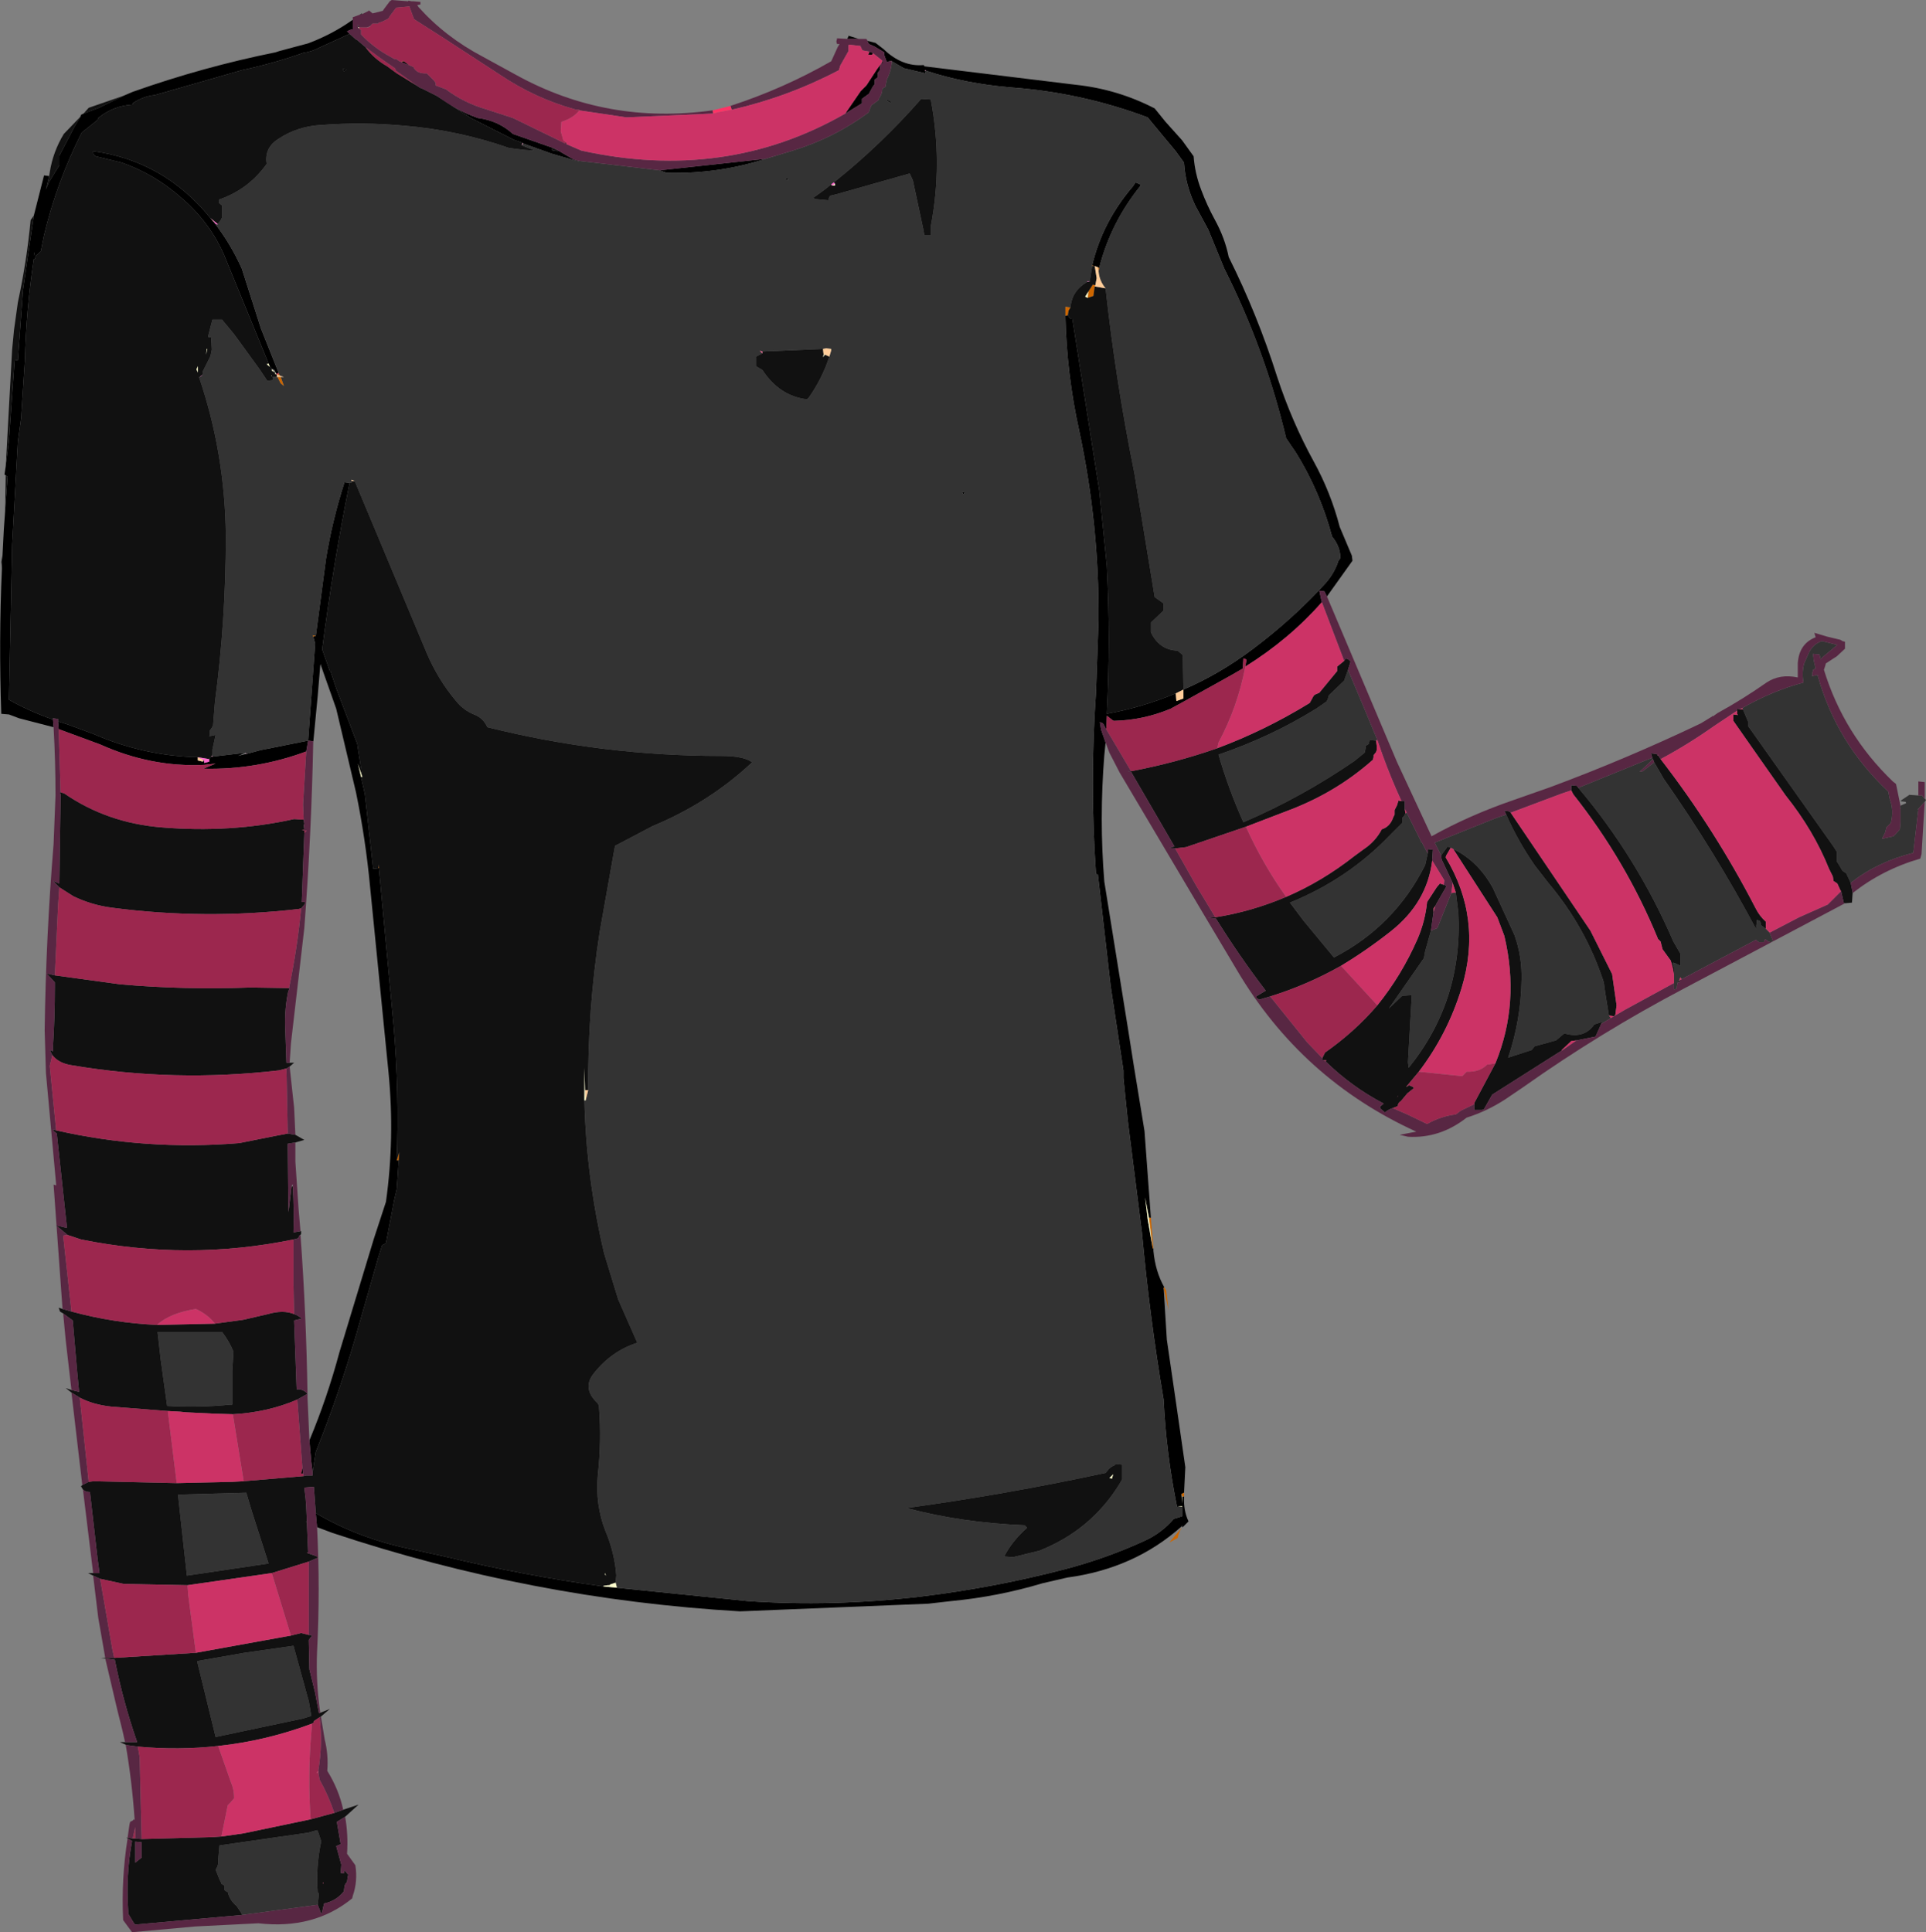
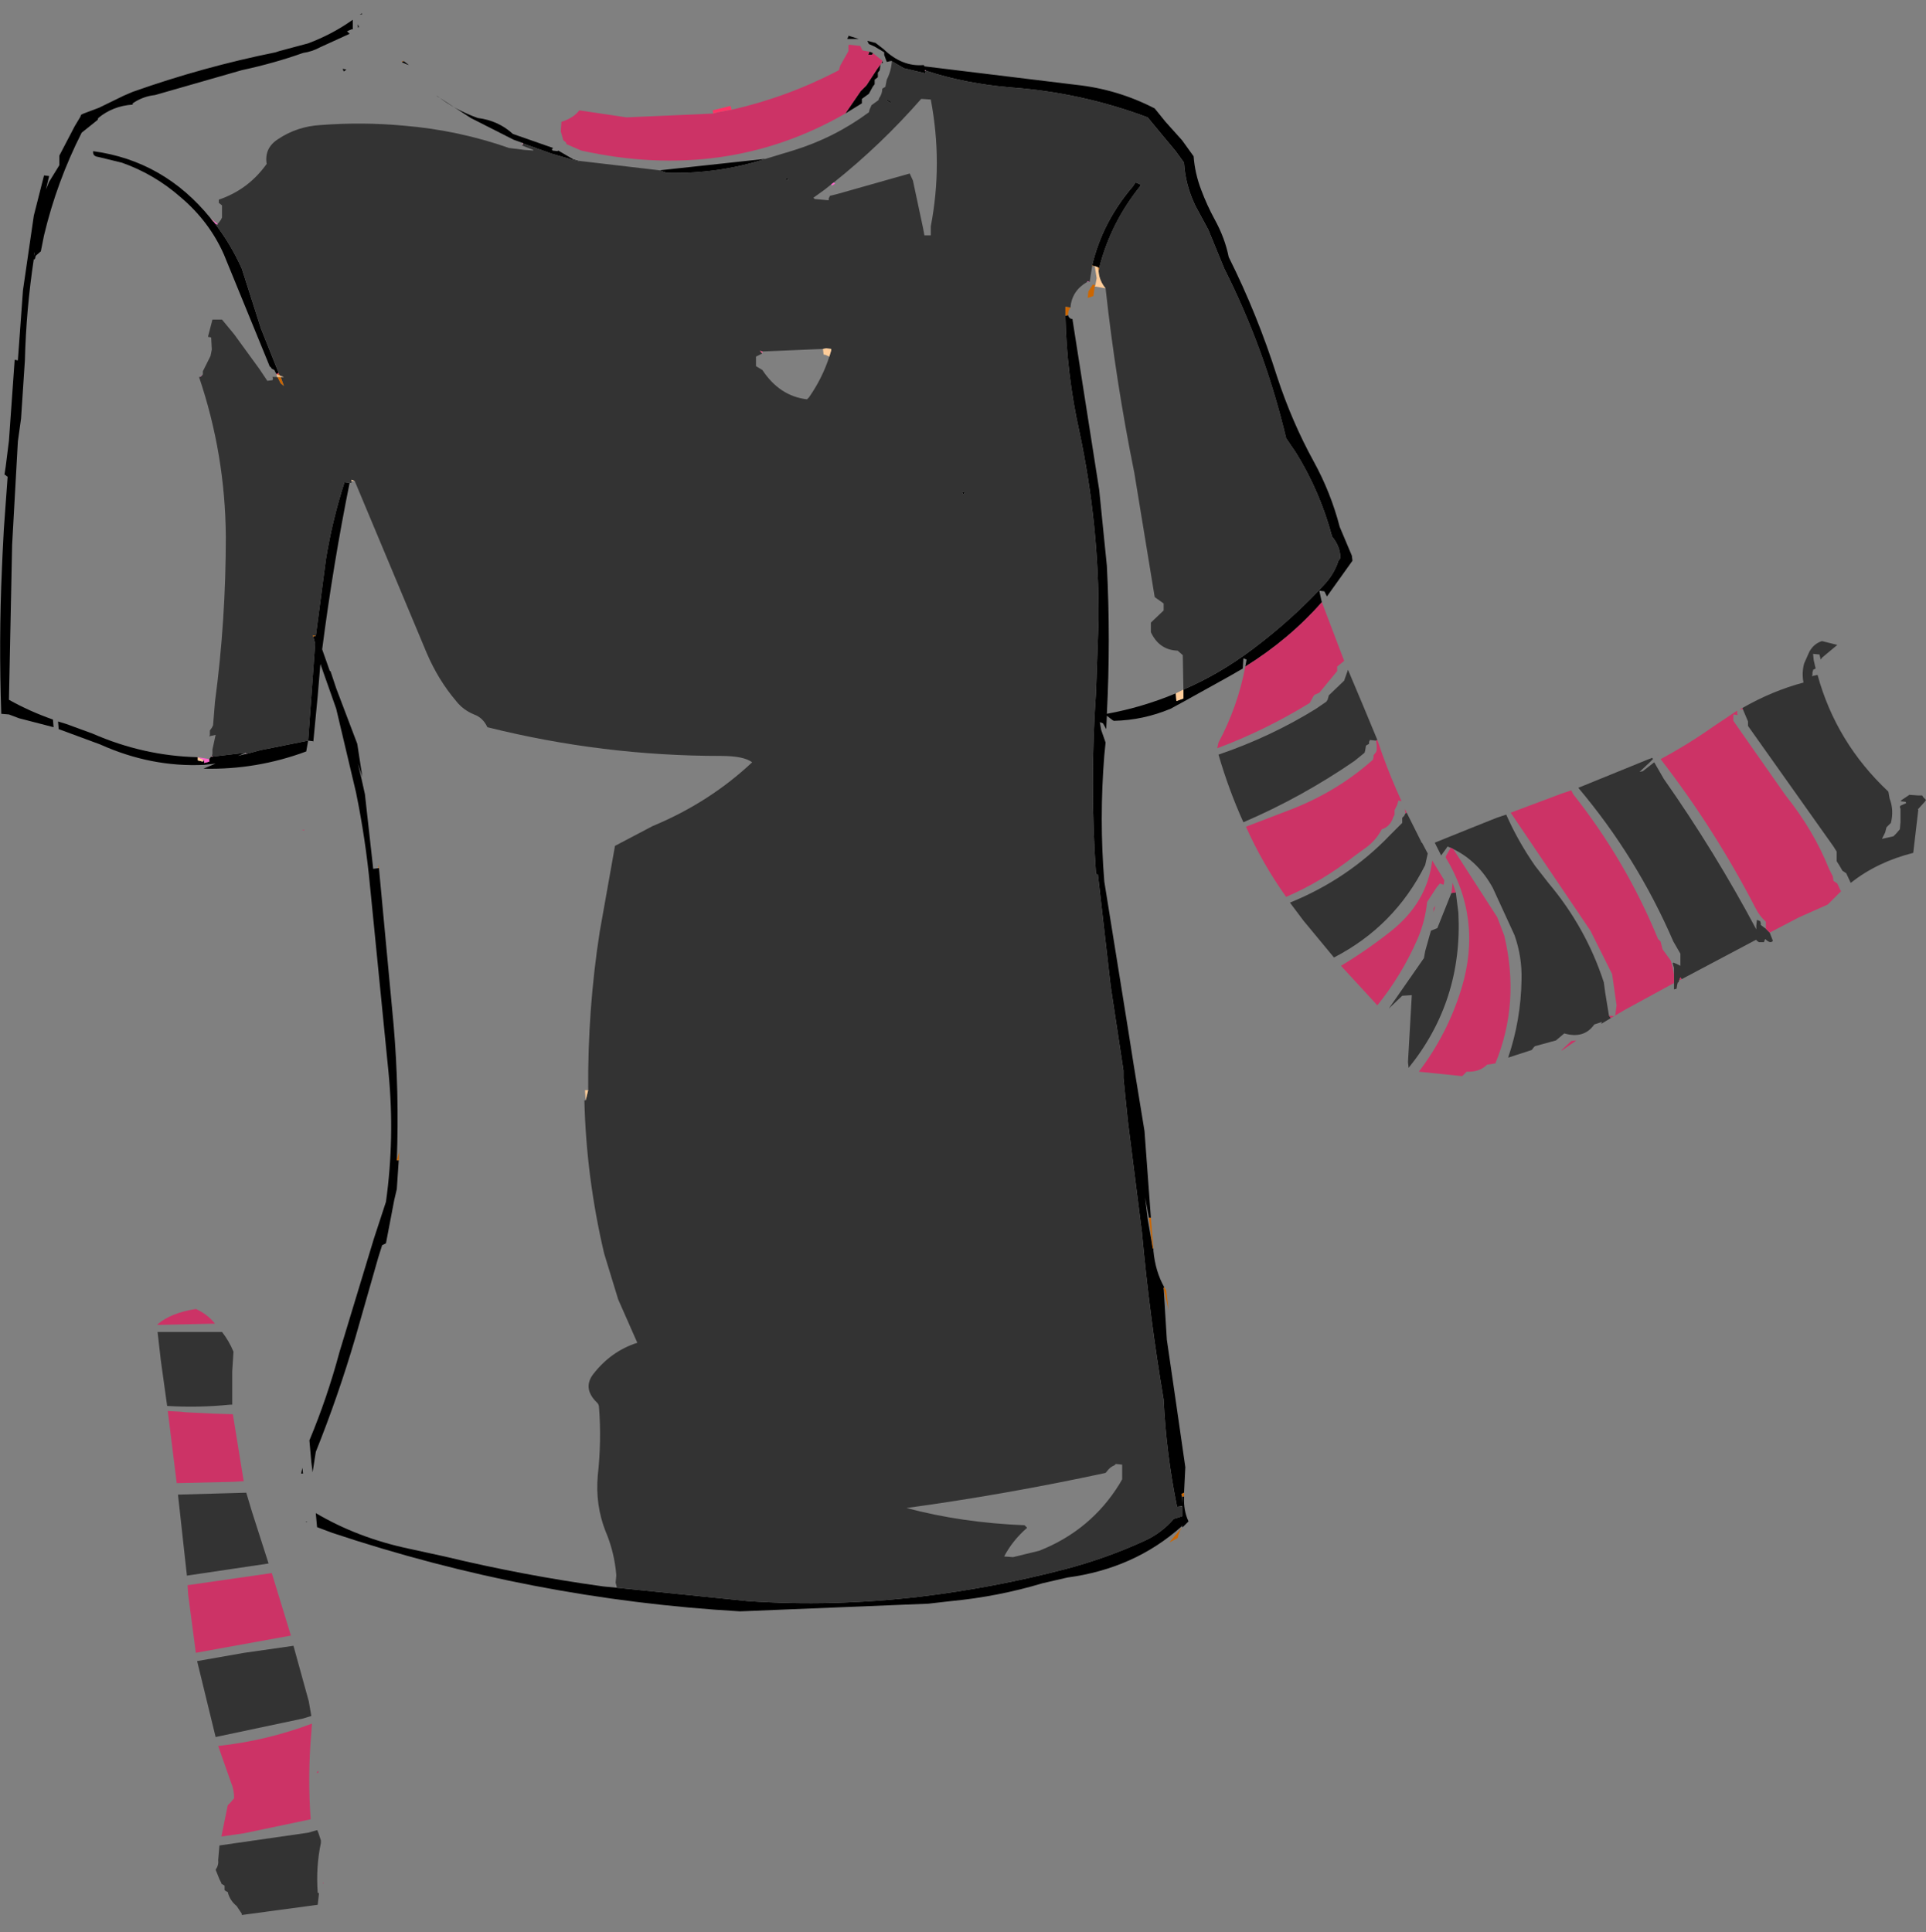
<svg xmlns="http://www.w3.org/2000/svg" height="151.45px" width="150.95px">
  <rect width="100%" height="100%" fill="#808080" stroke="none" />
  <g transform="matrix(1.0, 0.0, 0.0, 1.0, 74.9, 75.7)">
    <path d="M-6.9 -72.5 L-6.35 -72.35 -6.3 -72.35 -5.65 -71.85 Q-4.2 -70.45 -2.5 -70.6 L-2.45 -70.5 9.45 -69.05 Q12.7 -68.7 15.6 -67.2 L16.45 -66.15 17.75 -64.7 18.65 -63.45 Q18.75 -62.1 19.25 -60.8 19.7 -59.6 20.3 -58.5 21.1 -57.05 21.4 -55.55 23.65 -51.05 25.2 -46.15 26.35 -42.65 28.05 -39.55 29.4 -37.1 30.1 -34.4 L31.05 -32.15 31.1 -31.75 29.1 -28.95 28.9 -29.35 28.5 -29.4 28.65 -28.7 28.7 -28.5 Q26.15 -25.6 22.7 -23.45 L22.8 -24.0 22.55 -24.1 22.5 -23.3 21.55 -22.75 17.95 -20.75 16.85 -20.15 Q14.7 -19.25 12.4 -19.2 L12.3 -19.25 11.85 -19.6 11.8 -18.55 11.55 -19.0 11.3 -19.1 11.4 -18.5 11.75 -17.5 11.65 -16.5 Q11.25 -11.5 11.65 -6.6 L13.5 4.9 13.95 7.75 14.8 12.95 15.3 19.75 15.15 19.75 14.85 18.15 15.05 19.85 15.45 22.15 15.5 22.15 15.5 22.35 Q15.65 23.95 16.35 25.2 L16.3 25.25 16.55 29.3 17.25 34.1 18.0 39.3 17.9 41.3 17.7 41.4 17.7 41.35 17.75 42.15 17.75 41.8 17.75 41.6 17.9 41.6 Q17.85 42.7 18.25 43.55 L17.8 44.0 17.75 44.0 17.75 43.95 17.75 43.85 17.7 43.95 Q14.0 47.25 8.75 47.95 L6.8 48.4 Q3.3 49.45 -0.4 49.8 L-2.15 50.0 -16.9 50.6 Q-33.25 49.65 -48.85 44.45 L-50.05 44.0 -50.15 42.9 Q-46.85 44.85 -42.8 45.7 L-40.05 46.3 Q-33.8 47.8 -27.6 48.65 L-26.55 48.75 -16.25 49.8 Q-9.65 50.25 -2.8 49.45 3.0 48.75 8.55 47.3 11.8 46.45 14.85 45.05 16.15 44.45 17.1 43.35 L17.75 43.15 17.75 42.4 17.75 42.35 17.4 42.4 17.35 42.4 Q16.5 38.2 16.3 34.0 15.2 27.5 14.6 20.9 L13.5 12.2 13.15 8.8 13.15 8.2 12.15 1.6 11.15 -7.15 11.0 -7.2 Q10.5 -14.3 11.0 -21.45 L11.2 -27.1 Q11.25 -34.55 9.7 -41.85 8.7 -46.35 8.6 -50.95 L8.8 -51.0 Q8.9 -50.7 9.15 -50.7 L11.25 -37.3 11.85 -31.35 Q12.15 -25.55 11.85 -19.75 14.6 -20.25 17.25 -21.35 L17.3 -20.75 17.85 -20.95 17.85 -21.35 17.85 -21.65 Q20.65 -22.85 23.25 -24.8 26.45 -27.2 29.0 -30.0 29.7 -30.8 30.0 -31.75 L30.15 -31.95 Q30.15 -32.75 29.65 -33.45 L29.5 -33.65 Q28.55 -37.2 26.65 -40.25 L25.9 -41.35 Q24.25 -48.3 21.05 -54.65 L19.8 -57.7 18.8 -59.55 Q18.0 -61.2 17.9 -62.95 L17.25 -63.85 16.25 -65.05 15.05 -66.5 Q9.85 -68.45 4.3 -68.85 0.75 -69.15 -2.3 -70.15 L-2.4 -70.2 -2.4 -70.15 -2.35 -69.95 -4.05 -70.35 -5.0 -70.9 -5.0 -70.95 -5.05 -70.9 -5.15 -70.95 -5.15 -70.9 -5.4 -70.85 -5.6 -71.4 -5.6 -71.6 -6.35 -72.05 -6.8 -72.25 -6.9 -72.45 -6.9 -72.5 M10.7 -54.9 Q11.5 -58.3 13.9 -61.1 L14.1 -61.4 14.45 -61.25 14.5 -61.15 Q12.15 -58.25 11.25 -54.7 L11.15 -54.75 10.9 -54.85 10.7 -54.9 M0.5 -37.15 L0.55 -37.15 0.7 -37.1 0.6 -36.95 0.5 -37.15 M-46.5 -74.6 L-46.7 -74.55 -46.55 -74.65 -46.5 -74.6 M-47.25 -74.15 L-47.25 -74.0 -47.25 -73.4 -47.35 -73.4 -47.7 -73.25 -47.5 -73.05 -49.8 -72.0 Q-50.45 -71.65 -51.15 -71.55 -53.4 -70.75 -55.95 -70.2 L-62.75 -68.25 Q-63.7 -68.15 -64.5 -67.6 L-64.5 -67.5 Q-66.05 -67.4 -67.2 -66.45 L-67.25 -66.3 -68.5 -65.3 Q-70.45 -61.45 -71.45 -57.25 L-71.7 -56.0 -72.1 -55.65 -72.15 -55.45 -72.2 -55.35 -72.25 -55.4 Q-72.85 -51.45 -72.95 -47.45 L-73.25 -42.9 -73.5 -41.1 -73.95 -33.0 -74.2 -20.85 Q-72.6 -19.95 -70.75 -19.3 L-70.7 -18.7 -73.4 -19.4 -74.2 -19.7 -74.8 -19.75 Q-75.0 -25.5 -74.75 -31.1 L-74.7 -32.25 -74.6 -34.2 -74.5 -35.6 -74.3 -38.35 -74.35 -38.35 -74.45 -38.45 -74.55 -38.5 -74.45 -39.15 -74.2 -41.15 -73.75 -47.5 -73.5 -47.45 -73.1 -52.95 -72.25 -58.8 -71.45 -61.95 -71.05 -61.9 -71.3 -60.85 -71.05 -61.45 -70.25 -62.75 -70.25 -63.15 -70.25 -63.3 -70.25 -63.5 -69.05 -65.8 -68.6 -66.55 -68.55 -66.7 -68.35 -66.8 -67.15 -67.25 -65.2 -68.2 -64.5 -68.5 Q-59.0 -70.45 -53.3 -71.6 L-53.15 -71.65 -53.0 -71.7 -50.75 -72.3 Q-48.9 -73.0 -47.4 -74.05 L-47.25 -74.15 M-40.7 -68.2 L-40.6 -68.15 Q-39.15 -67.05 -37.45 -66.45 -35.85 -66.25 -34.7 -65.2 L-31.55 -64.1 -31.65 -64.0 -31.6 -63.9 -31.2 -63.85 -31.15 -63.9 -29.95 -63.2 -29.6 -63.1 -29.5 -63.05 -29.75 -63.1 -31.65 -63.65 -33.9 -64.45 -33.95 -64.5 -34.65 -64.75 -38.0 -66.45 -40.7 -68.2 M-23.2 -62.35 L-14.9 -63.25 Q-18.6 -62.05 -22.65 -62.15 L-23.2 -62.35 M-58.15 -58.3 Q-56.85 -56.65 -55.95 -54.65 L-54.45 -49.95 -53.05 -46.45 -53.25 -46.4 -53.4 -46.7 -53.6 -46.8 -53.7 -46.95 -53.75 -46.95 -53.85 -47.2 -57.35 -55.75 Q-58.5 -58.35 -60.75 -60.25 -62.8 -62.05 -65.35 -62.95 L-67.2 -63.4 Q-67.65 -63.45 -67.6 -63.85 -62.05 -63.1 -58.4 -58.6 L-58.15 -58.3 M-58.2 -16.4 L-55.65 -16.7 -56.25 -16.45 -55.65 -16.6 -55.6 -16.6 -54.5 -16.9 -50.75 -17.65 -50.2 -25.25 -50.35 -25.8 -50.15 -25.85 -49.35 -31.9 Q-48.85 -34.95 -47.9 -37.9 L-47.5 -37.85 Q-48.8 -31.4 -49.65 -24.8 L-49.05 -23.1 -49.0 -23.1 -48.55 -21.75 -46.9 -17.4 -46.5 -14.8 -46.85 -15.85 -46.6 -14.8 -46.3 -13.45 -45.65 -7.6 -45.25 -7.65 -45.2 -7.65 -44.05 4.65 Q-43.6 9.9 -43.8 15.25 L-43.65 15.25 -43.8 17.5 -44.0 18.35 -44.65 21.75 -44.95 21.9 -45.25 22.85 -47.05 29.15 Q-48.4 33.75 -50.15 38.1 L-50.4 39.7 -50.5 38.9 -50.65 37.2 Q-49.25 33.85 -48.3 30.3 L-45.6 21.4 -44.65 18.5 Q-43.95 13.5 -44.45 8.35 L-45.9 -6.25 Q-46.25 -9.95 -47.0 -13.6 L-48.55 -20.15 -49.75 -23.55 -49.75 -23.65 -49.8 -23.55 -50.0 -21.15 -50.35 -17.5 -50.35 -17.6 -50.75 -17.65 -50.9 -16.8 Q-54.8 -15.35 -58.95 -15.45 L-58.0 -15.85 -58.9 -15.75 Q-63.05 -15.55 -67.05 -17.35 L-70.3 -18.55 -70.35 -19.15 -69.7 -18.95 -67.65 -18.2 Q-63.65 -16.45 -59.4 -16.35 L-59.4 -16.1 -59.0 -16.0 -58.95 -16.15 -58.9 -16.0 -58.9 -15.9 -58.5 -16.0 -58.5 -16.2 -58.35 -16.4 -58.2 -16.4 M-43.35 -70.8 L-43.4 -70.85 -43.25 -70.9 -42.85 -70.6 -43.0 -70.65 -43.35 -70.8 M-8.65 -66.8 L-7.45 -68.55 -7.0 -69.0 -6.15 -70.3 -5.85 -70.7 -5.9 -70.6 -5.95 -70.2 -6.1 -70.0 -6.1 -69.85 -6.1 -69.65 -6.35 -69.45 -6.35 -69.25 -6.35 -69.1 -6.5 -68.9 -6.8 -68.35 -7.35 -67.95 -7.35 -67.75 -7.35 -67.6 -8.65 -66.8 M-5.8 -70.75 L-5.75 -70.95 -5.75 -70.9 -5.7 -70.75 -5.8 -70.75 M-6.5 -71.55 L-6.5 -71.45 -6.6 -71.4 -6.85 -71.4 -6.8 -71.55 -6.75 -71.65 -6.5 -71.55 M-7.45 -72.05 L-7.45 -72.1 -7.45 -72.05 M-8.5 -72.65 L-8.4 -72.85 -8.4 -72.9 -7.6 -72.65 -8.5 -72.65 M-5.1 -67.65 L-5.35 -67.8 -5.35 -67.85 -5.3 -67.85 -5.1 -67.75 -5.1 -67.65 M-13.1 -61.6 L-13.35 -61.65 -13.2 -61.75 -13.1 -61.6 M-72.2 -55.95 L-72.25 -55.65 -72.2 -55.8 -72.2 -55.95 M-46.85 -73.6 L-46.85 -73.7 -46.85 -73.8 -46.75 -73.55 -46.85 -73.6 -46.8 -73.5 -46.85 -73.55 -46.85 -73.6 M-47.95 -70.1 L-48.05 -70.3 -47.75 -70.25 -47.95 -70.1 M-11.25 -25.35 L-11.25 -25.5 -11.25 -25.35 M-51.2 39.35 L-51.15 39.8 -51.3 39.8 -51.2 39.35 M-50.85 43.6 L-50.95 43.55 -50.85 43.55 -50.85 43.6" fill="#000000" fill-rule="evenodd" stroke="none" />
    <path d="M-5.15 -70.9 L-5.15 -70.95 -5.05 -70.9 -5.15 -70.9 M-5.0 -70.9 L-4.05 -70.35 -2.35 -69.95 -2.4 -70.15 -2.3 -70.15 Q0.75 -69.15 4.3 -68.85 9.85 -68.45 15.05 -66.5 L16.25 -65.05 17.25 -63.85 17.9 -62.95 Q18.0 -61.2 18.8 -59.55 L19.8 -57.7 21.05 -54.65 Q24.25 -48.3 25.9 -41.35 L26.65 -40.25 Q28.55 -37.2 29.5 -33.65 L29.65 -33.45 Q30.15 -32.75 30.15 -31.95 L30.0 -31.75 Q29.7 -30.8 29.0 -30.0 26.45 -27.2 23.25 -24.8 20.65 -22.85 17.85 -21.65 L17.8 -24.35 17.4 -24.7 Q15.95 -24.75 15.3 -26.15 L15.3 -26.35 15.3 -26.9 16.3 -27.85 16.3 -28.0 16.3 -28.4 15.6 -28.9 14.0 -38.65 Q12.55 -45.8 11.75 -53.1 11.25 -53.7 11.2 -54.45 L11.25 -54.7 Q12.15 -58.25 14.5 -61.15 L14.45 -61.25 14.1 -61.4 13.9 -61.1 Q11.5 -58.3 10.7 -54.9 L10.7 -54.85 10.5 -53.6 10.35 -53.65 10.3 -53.6 Q9.1 -52.9 9.0 -51.6 L8.6 -51.65 8.6 -51.0 8.6 -50.95 Q8.7 -46.35 9.7 -41.85 11.25 -34.55 11.2 -27.1 L11.0 -21.45 Q10.5 -14.3 11.0 -7.2 L11.15 -7.15 12.15 1.6 13.15 8.2 13.15 8.8 13.5 12.2 14.6 20.9 Q15.2 27.5 16.3 34.0 16.5 38.2 17.35 42.4 L17.4 42.4 17.75 42.4 17.75 43.15 17.1 43.35 Q16.15 44.45 14.85 45.05 11.8 46.45 8.55 47.3 3.0 48.75 -2.8 49.45 -9.65 50.25 -16.25 49.8 L-26.55 48.75 -26.65 48.35 -26.6 47.8 -26.6 47.75 -26.65 47.25 Q-26.85 45.7 -27.45 44.3 -28.25 42.25 -28.05 39.95 -27.75 37.25 -27.95 34.65 -27.95 34.35 -28.15 34.2 -29.25 33.1 -28.4 32.0 -27.0 30.2 -24.95 29.55 L-26.45 26.15 -27.55 22.55 Q-28.95 16.6 -29.1 10.55 L-29.0 10.55 -28.8 9.75 Q-28.85 3.45 -27.9 -2.65 L-26.7 -9.4 -23.75 -10.95 Q-19.3 -12.8 -15.95 -15.95 -16.6 -16.45 -18.4 -16.45 -27.7 -16.45 -36.7 -18.7 -37.05 -19.45 -37.75 -19.7 -38.6 -20.05 -39.15 -20.75 -40.55 -22.4 -41.45 -24.5 L-47.1 -38.0 -47.35 -38.1 -47.35 -38.0 -47.35 -37.9 -47.35 -37.85 -47.5 -37.85 -47.9 -37.9 Q-48.85 -34.95 -49.35 -31.9 L-50.15 -25.85 -50.4 -25.9 -50.35 -25.8 -50.2 -25.25 -50.75 -17.65 -54.5 -16.9 -55.6 -16.6 -55.65 -16.7 -58.2 -16.4 -58.3 -16.45 -58.25 -16.6 -58.25 -16.95 -58.0 -18.1 -58.45 -18.0 -58.5 -17.95 -58.45 -18.1 -58.45 -18.25 -58.45 -18.45 -58.3 -18.65 -58.2 -18.85 -58.05 -20.7 Q-57.2 -27.05 -57.2 -33.65 -57.25 -40.1 -59.3 -46.15 L-59.25 -46.15 -59.15 -46.2 -59.1 -46.25 -59.0 -46.35 -59.0 -46.5 -59.0 -46.6 -58.9 -46.8 -58.4 -47.8 -58.3 -48.3 -58.35 -49.25 -58.6 -49.3 -58.25 -50.65 -57.6 -50.65 -57.5 -50.65 -56.55 -49.5 -54.55 -46.75 -53.95 -45.85 -53.55 -45.9 -53.5 -46.0 -53.55 -46.15 -53.2 -46.15 -53.15 -46.15 -53.0 -45.85 -52.9 -45.65 -52.65 -45.45 -52.9 -46.15 -52.65 -46.15 -52.95 -46.25 -53.05 -46.4 -53.05 -46.45 -54.45 -49.95 -55.95 -54.65 Q-56.85 -56.65 -58.15 -58.3 L-58.15 -58.35 -58.05 -58.2 Q-57.95 -58.1 -57.85 -58.1 L-57.85 -58.15 -57.75 -58.25 -57.6 -58.45 -57.5 -58.65 -57.5 -59.0 -57.5 -59.2 -57.5 -59.4 -57.5 -59.6 -57.75 -59.8 -57.75 -59.95 -57.75 -60.05 Q-55.55 -60.8 -54.15 -62.65 L-54.0 -62.85 Q-54.2 -64.1 -53.1 -64.8 -51.6 -65.8 -49.75 -65.9 -46.5 -66.15 -43.25 -65.85 -39.0 -65.5 -35.0 -64.1 L-33.8 -63.95 -33.1 -63.9 -33.1 -63.95 -34.0 -64.3 -33.9 -64.45 -31.65 -63.65 -29.75 -63.1 -29.5 -63.05 -29.6 -63.1 -23.2 -62.35 -22.65 -62.15 Q-18.6 -62.05 -14.9 -63.25 L-12.75 -63.9 Q-9.5 -64.9 -6.8 -66.9 L-6.75 -67.1 -6.6 -67.45 -6.05 -67.85 -6.0 -68.0 Q-5.75 -68.35 -5.75 -68.75 L-5.5 -68.9 -5.5 -68.95 -5.4 -69.45 Q-5.05 -70.15 -5.0 -70.9 M74.05 -12.55 L74.5 -12.75 74.45 -12.85 74.05 -12.9 74.15 -13.0 74.75 -13.4 75.45 -13.35 75.75 -13.35 75.85 -13.2 75.95 -13.1 76.05 -13.0 75.95 -12.85 75.45 -12.3 75.4 -12.25 75.45 -12.25 75.05 -8.85 Q72.25 -8.15 70.15 -6.5 L69.8 -7.25 69.5 -7.45 69.3 -7.8 69.05 -8.2 69.05 -8.4 69.05 -8.75 69.05 -8.95 68.8 -9.35 62.1 -18.8 62.1 -18.85 62.1 -19.15 61.7 -20.1 61.65 -20.2 Q64.0 -21.55 66.45 -22.2 66.3 -22.95 66.5 -23.7 L66.9 -24.6 Q67.25 -25.25 67.9 -25.45 L69.1 -25.15 67.9 -24.15 67.8 -24.0 67.7 -24.4 67.2 -24.45 67.25 -23.95 67.4 -23.3 67.2 -23.2 67.2 -23.15 67.15 -23.0 67.15 -22.8 67.1 -22.7 67.55 -22.8 Q69.0 -17.5 73.1 -13.65 L73.2 -13.1 Q73.55 -12.2 73.3 -11.2 L73.1 -11.0 72.95 -10.85 72.85 -10.45 72.6 -9.95 73.5 -10.15 73.7 -10.35 74.0 -10.7 74.05 -11.25 74.05 -12.3 74.0 -12.45 74.05 -12.55 M0.5 -37.15 L0.6 -36.95 0.7 -37.1 0.55 -37.15 0.5 -37.15 M32.95 -17.65 L32.45 -17.7 32.45 -17.65 32.4 -17.55 32.4 -17.4 32.15 -17.25 32.15 -17.2 32.1 -16.9 32.05 -16.7 31.25 -16.05 Q27.1 -13.2 22.55 -11.25 21.4 -13.8 20.6 -16.55 24.7 -17.95 28.25 -20.15 L29.05 -20.7 29.15 -20.85 29.25 -21.2 30.45 -22.35 30.5 -22.5 30.75 -23.2 31.95 -20.35 33.05 -17.7 32.95 -17.65 M35.35 -12.0 L36.5 -9.7 36.45 -9.7 36.55 -9.65 37.0 -8.8 36.8 -7.9 Q34.4 -3.1 29.65 -0.65 L27.25 -3.55 26.2 -4.95 Q30.75 -6.8 34.05 -10.25 L35.0 -11.2 35.0 -11.4 35.0 -11.6 35.15 -11.75 35.25 -11.95 35.35 -12.0 M37.25 -2.75 L37.75 -2.95 38.85 -5.7 39.2 -5.75 39.4 -4.15 Q39.75 2.75 35.5 8.0 L35.45 7.55 35.75 2.3 35.0 2.35 33.95 3.35 36.7 -0.6 36.8 -1.15 37.25 -2.75 M38.05 -8.65 L37.8 -9.15 37.55 -9.65 40.15 -10.7 42.4 -11.6 43.15 -11.85 Q44.05 -9.8 45.4 -7.85 L46.45 -6.5 Q49.4 -3.0 50.8 1.3 L50.9 2.05 51.2 3.9 51.35 4.1 50.6 4.55 50.65 4.4 50.05 4.6 Q49.25 5.75 47.7 5.3 L47.05 5.85 45.4 6.3 45.3 6.4 45.15 6.6 43.3 7.2 Q44.3 4.25 44.35 1.1 44.4 -0.7 43.8 -2.4 L42.1 -6.1 Q40.95 -8.2 39.0 -9.15 L38.8 -9.25 38.55 -9.35 38.45 -9.2 38.05 -8.65 M48.8 -13.95 L54.2 -16.15 54.6 -16.3 54.65 -16.2 54.4 -15.95 53.6 -15.2 53.85 -15.25 54.75 -15.95 55.5 -14.65 Q59.5 -8.95 62.75 -2.85 L62.75 -3.15 62.8 -3.6 63.05 -3.5 63.1 -3.35 63.1 -3.2 63.5 -2.9 63.8 -2.6 64.05 -1.95 Q63.85 -1.7 63.45 -2.1 L63.4 -2.0 63.35 -1.85 62.95 -1.85 62.75 -2.0 62.75 -2.05 56.9 1.05 56.8 0.9 56.7 1.15 56.65 1.3 56.6 1.3 56.55 1.5 56.5 1.8 56.3 1.85 56.3 1.35 56.3 0.7 56.3 0.55 56.3 0.15 56.25 0.0 56.2 -0.2 56.25 -0.25 56.5 -0.15 56.8 0.0 56.8 -0.95 56.25 -1.9 Q53.4 -8.5 48.8 -13.95 M5.6 44.05 Q4.45 45.05 3.8 46.3 L4.5 46.35 6.55 45.85 Q10.6 44.25 12.85 40.6 L13.05 40.25 13.05 39.85 13.05 39.1 12.55 39.05 12.45 39.15 Q12.2 39.25 12.0 39.45 L11.75 39.75 Q3.85 41.45 -3.85 42.5 0.45 43.65 5.4 43.85 L5.6 44.05 M-5.1 -67.65 L-5.1 -67.75 -5.3 -67.85 -5.35 -67.85 -5.35 -67.8 -5.1 -67.65 M-9.75 -61.25 L-10.25 -60.85 -11.15 -60.2 -11.05 -60.1 -9.95 -60.0 -9.95 -60.15 -9.85 -60.35 -9.25 -60.5 -3.6 -62.1 -3.35 -61.55 -2.55 -57.8 -2.45 -57.25 -1.95 -57.25 -1.95 -57.95 Q-1.0 -62.9 -1.95 -67.9 L-2.7 -67.95 Q-5.85 -64.35 -9.55 -61.4 L-9.75 -61.25 M-13.1 -61.6 L-13.2 -61.75 -13.35 -61.65 -13.1 -61.6 M-9.9 -47.75 L-9.75 -48.25 -9.75 -48.35 -10.15 -48.4 -10.4 -48.35 -15.15 -48.15 -15.35 -48.2 -15.15 -48.0 -15.65 -47.75 -15.65 -47.4 -15.65 -47.0 -15.15 -46.7 Q-13.8 -44.65 -11.65 -44.4 L-11.5 -44.55 Q-10.45 -46.05 -9.9 -47.75 M-11.25 -25.35 L-11.25 -25.5 -11.25 -25.35 M-62.3 30.9 L-62.55 28.7 -57.5 28.7 Q-56.95 29.4 -56.6 30.25 L-56.7 31.8 -56.7 34.4 -56.85 34.4 Q-59.35 34.65 -61.8 34.5 L-62.3 30.9 M-55.6 41.3 L-55.15 42.8 -53.85 46.85 -60.25 47.8 -60.5 45.55 -60.95 41.45 -55.6 41.3 M-59.45 54.5 L-55.75 53.85 -51.9 53.3 -50.7 57.65 -50.5 58.8 -51.15 59.0 -58.0 60.45 -59.45 54.5 M-55.95 74.4 L-55.95 74.3 -56.35 73.7 Q-56.9 73.25 -57.05 72.6 -57.2 72.55 -57.3 72.45 L-57.3 72.4 -57.3 72.3 -57.3 72.1 -57.55 71.95 -57.55 71.9 -57.7 71.6 -58.0 70.85 Q-57.75 70.5 -57.8 70.1 L-57.7 68.95 -50.75 67.95 -50.05 67.75 -50.0 67.8 -50.0 67.85 -49.95 67.95 -49.75 68.55 -49.75 68.75 Q-50.15 70.65 -50.0 72.65 L-49.9 72.7 -50.0 73.6 -55.95 74.4" fill="#333333" fill-rule="evenodd" stroke="none" />
    <path d="M8.8 -51.0 L8.6 -50.95 8.6 -51.0 8.6 -51.65 9.0 -51.6 8.85 -51.35 8.8 -51.0 M17.9 41.6 L17.75 41.6 17.7 41.4 17.9 41.3 17.9 41.6 M16.3 25.25 L16.35 25.2 16.5 25.45 16.7 27.0 16.3 25.25 M15.5 22.15 L15.45 22.15 15.15 19.75 15.3 19.75 15.5 22.15 M11.25 -54.7 L11.2 -54.45 11.15 -54.75 11.25 -54.7 M10.9 -54.85 L10.7 -54.85 10.7 -54.9 10.9 -54.85 M10.95 -53.35 L10.9 -53.25 10.85 -52.9 10.8 -52.5 10.35 -52.35 10.4 -52.85 10.75 -53.4 10.95 -53.35 M17.75 44.0 Q17.5 44.35 17.4 44.85 L16.75 45.2 17.75 44.0 M-53.05 -46.4 L-52.95 -46.25 -53.2 -46.35 -53.05 -46.4 M-52.9 -46.15 L-52.65 -45.45 -52.9 -45.65 -53.0 -45.85 -53.15 -46.15 -52.9 -46.15 M-50.35 -25.8 L-50.4 -25.9 -50.15 -25.85 -50.35 -25.8 M-43.4 -70.85 L-43.4 -70.9 -43.25 -70.9 -43.4 -70.85 M-43.65 15.25 L-43.8 15.25 -43.6 14.6 -43.65 15.25 M-45.2 -7.65 L-45.25 -7.65 -45.25 -7.95 -45.2 -7.65" fill="#cc6600" fill-rule="evenodd" stroke="none" />
-     <path d="M17.25 -21.35 Q14.6 -20.25 11.85 -19.75 12.15 -25.55 11.85 -31.35 L11.25 -37.3 9.15 -50.7 Q8.9 -50.7 8.8 -51.0 L8.85 -51.35 9.0 -51.6 Q9.1 -52.9 10.3 -53.6 L10.5 -53.6 10.7 -54.85 10.9 -54.85 11.05 -53.9 10.95 -53.35 10.75 -53.4 10.4 -52.85 10.15 -52.45 10.35 -52.35 10.8 -52.5 10.85 -52.9 10.9 -53.25 11.75 -53.1 Q12.55 -45.8 14.0 -38.65 L15.6 -28.9 16.3 -28.4 16.3 -28.0 16.3 -27.85 15.3 -26.9 15.3 -26.35 15.3 -26.15 Q15.95 -24.75 17.4 -24.7 L17.8 -24.35 17.85 -21.65 17.25 -21.35 M-27.6 48.65 Q-33.8 47.8 -40.05 46.3 L-42.8 45.7 Q-46.85 44.85 -50.15 42.9 L-50.3 40.85 -50.5 40.85 -51.05 40.9 -50.95 41.75 -50.9 42.4 -50.85 43.55 -50.95 43.55 -50.85 43.6 -50.75 46.0 -50.85 46.0 -50.75 46.05 -50.05 46.3 -50.0 46.4 -50.7 46.7 -53.6 47.6 -60.2 48.55 -65.2 48.45 -67.05 48.05 -67.6 47.8 -68.0 47.6 -67.6 47.6 -67.1 47.6 -67.25 46.5 -67.85 41.25 Q-68.2 41.25 -68.4 41.05 L-68.55 40.8 -68.45 40.7 -67.95 40.45 -67.55 40.4 -61.05 40.55 -56.7 40.45 -55.8 40.4 -51.1 40.0 -50.9 39.95 -50.4 39.95 -50.4 39.7 -50.15 38.1 Q-48.4 33.75 -47.05 29.15 L-45.25 22.85 -44.95 21.9 -44.65 21.75 -44.0 18.35 -43.8 17.5 -43.65 15.25 -43.6 14.6 -43.8 15.25 Q-43.6 9.9 -44.05 4.65 L-45.2 -7.65 -45.25 -7.95 -45.25 -7.65 -45.65 -7.6 -46.3 -13.45 -46.6 -14.8 -46.5 -14.8 -46.9 -17.4 -48.55 -21.75 -49.0 -23.1 -49.05 -23.1 -49.65 -24.8 Q-48.8 -31.4 -47.5 -37.85 L-47.35 -37.85 -47.35 -37.9 -47.35 -38.0 -47.1 -38.0 -41.45 -24.5 Q-40.55 -22.4 -39.15 -20.75 -38.6 -20.05 -37.75 -19.7 -37.05 -19.45 -36.7 -18.7 -27.7 -16.45 -18.4 -16.45 -16.6 -16.45 -15.95 -15.95 -19.3 -12.8 -23.75 -10.95 L-26.7 -9.4 -27.9 -2.65 Q-28.85 3.45 -28.8 9.75 L-29.05 9.75 -29.1 8.0 -29.1 10.55 Q-28.95 16.6 -27.55 22.55 L-26.45 26.15 -24.95 29.55 Q-27.0 30.2 -28.4 32.0 -29.25 33.1 -28.15 34.2 -27.95 34.35 -27.95 34.65 -27.75 37.25 -28.05 39.95 -28.25 42.25 -27.45 44.3 -26.85 45.7 -26.65 47.25 L-26.6 47.75 -26.6 47.8 -26.65 48.35 -27.1 48.5 -27.1 48.55 -27.25 48.55 -27.6 48.6 -27.6 48.65 M70.3 -5.7 L70.25 -5.0 70.25 -4.95 69.7 -4.9 69.6 -4.95 69.4 -5.85 69.35 -5.9 69.1 -6.45 68.8 -6.65 68.75 -7.0 68.45 -7.6 Q67.25 -10.6 65.05 -13.35 L63.05 -16.2 60.95 -19.2 60.95 -19.4 60.95 -19.6 60.95 -19.7 61.3 -19.65 61.25 -19.75 61.25 -19.95 61.25 -20.0 61.25 -20.1 61.25 -20.15 61.45 -20.1 61.7 -20.1 62.1 -19.15 62.1 -18.85 62.1 -18.8 68.8 -9.35 69.05 -8.95 69.05 -8.75 69.05 -8.4 69.05 -8.2 69.3 -7.8 69.5 -7.45 69.8 -7.25 70.15 -6.5 70.3 -5.75 70.3 -5.7 M17.2 -9.2 L16.75 -9.25 17.15 -9.35 13.75 -15.2 13.5 -15.25 13.75 -15.25 Q17.2 -15.9 20.5 -17.05 24.25 -18.45 27.75 -20.6 L28.05 -21.15 28.15 -21.25 28.5 -21.4 29.9 -23.1 29.9 -23.25 29.9 -23.45 30.45 -23.9 30.55 -24.05 30.55 -24.1 30.8 -24.0 30.95 -23.85 30.75 -23.2 30.5 -22.5 30.45 -22.35 29.25 -21.2 29.15 -20.85 29.05 -20.7 28.25 -20.15 Q24.7 -17.95 20.6 -16.55 21.4 -13.8 22.55 -11.25 27.1 -13.2 31.25 -16.05 L32.05 -16.7 32.1 -16.9 32.15 -17.2 32.15 -17.25 32.4 -17.4 32.4 -17.55 32.45 -17.65 32.45 -17.7 32.95 -17.65 33.0 -17.25 33.0 -16.9 32.95 -16.75 32.75 -16.5 32.75 -16.35 32.7 -16.15 Q29.95 -13.7 26.4 -12.3 L22.75 -10.9 18.05 -9.3 17.2 -9.2 M20.35 -3.8 Q23.2 -4.25 25.9 -5.4 28.7 -6.6 31.25 -8.6 L32.0 -9.15 Q32.9 -9.75 33.4 -10.7 34.05 -10.9 34.3 -11.65 L34.4 -11.85 34.4 -12.0 34.4 -12.2 34.6 -12.6 34.7 -12.95 34.95 -12.9 35.2 -12.9 35.2 -12.3 35.25 -11.95 35.15 -11.75 35.0 -11.6 35.0 -11.4 35.0 -11.2 34.05 -10.25 Q30.75 -6.8 26.2 -4.95 L27.25 -3.55 29.65 -0.65 Q34.4 -3.1 36.8 -7.9 L37.0 -8.8 37.0 -9.15 37.4 -9.1 37.35 -8.25 Q36.95 -4.95 34.1 -2.7 32.2 -1.2 30.2 0.0 27.55 1.5 24.65 2.4 L23.8 2.65 23.6 2.55 23.55 2.4 24.3 1.95 Q22.2 -0.8 20.4 -3.7 L19.75 -3.75 20.35 -3.8 M38.25 -6.35 L38.4 -6.3 38.45 -6.2 37.7 -4.9 37.6 -4.7 37.45 -4.5 37.45 -4.2 37.25 -2.75 36.8 -1.15 36.7 -0.6 33.95 3.35 35.0 2.35 35.75 2.3 35.45 7.55 35.5 8.0 Q39.75 2.75 39.4 -4.15 L39.2 -5.75 38.95 -6.5 38.2 -8.1 Q38.05 -8.35 38.05 -8.65 L38.45 -9.2 38.55 -9.35 38.8 -9.25 38.45 -8.65 38.4 -8.5 Q41.3 -3.7 39.65 1.75 38.55 5.35 36.3 8.3 L35.3 9.5 35.5 9.4 35.5 9.35 35.85 9.5 35.9 9.6 35.4 10.0 34.9 10.6 Q34.65 10.75 34.65 11.0 L34.25 11.15 Q33.85 11.3 33.65 11.5 L33.3 11.2 33.25 11.05 33.55 10.8 Q31.05 9.5 29.0 7.5 L29.05 7.4 28.85 7.4 28.7 7.35 28.75 7.25 28.75 7.2 28.95 6.8 Q31.3 5.15 33.05 3.1 34.95 0.75 36.2 -2.1 36.8 -3.5 36.95 -5.0 L37.7 -6.15 37.95 -6.45 38.25 -6.35 M43.15 -11.85 L43.0 -12.15 43.4 -12.1 43.5 -12.0 49.75 -2.75 50.65 -0.95 51.45 0.65 51.8 3.1 51.7 3.85 51.6 3.95 51.2 3.9 50.9 2.05 50.8 1.3 Q49.4 -3.0 46.45 -6.5 L45.4 -7.85 Q44.05 -9.8 43.15 -11.85 M48.25 -13.75 L48.25 -14.15 48.7 -14.1 48.8 -13.95 Q53.4 -8.5 56.25 -1.9 L56.8 -0.95 56.8 0.0 56.5 -0.15 56.25 -0.25 56.2 -0.2 56.25 0.0 56.3 0.15 56.3 0.55 56.3 0.7 56.2 0.15 56.05 -0.4 55.4 -1.3 55.25 -1.9 55.05 -2.1 Q52.55 -8.2 48.4 -13.45 L48.25 -13.75 M54.6 -16.3 L54.5 -16.65 54.95 -16.6 55.0 -16.5 55.05 -16.5 55.25 -16.2 Q59.5 -10.7 62.7 -4.5 63.0 -3.9 63.5 -3.45 L63.5 -3.25 63.5 -2.9 63.1 -3.2 63.1 -3.35 63.05 -3.5 62.8 -3.6 62.75 -3.15 62.75 -2.85 Q59.5 -8.95 55.5 -14.65 L54.75 -15.95 54.65 -16.2 54.6 -16.3 M39.0 -9.15 Q40.95 -8.2 42.1 -6.1 L43.8 -2.4 Q44.4 -0.7 44.35 1.1 44.3 4.25 43.3 7.2 L45.15 6.6 45.3 6.4 45.4 6.3 47.05 5.85 47.7 5.3 Q49.25 5.75 50.05 4.6 L50.65 4.4 50.6 4.55 50.15 5.55 48.65 5.85 48.25 5.9 47.5 6.6 47.5 6.65 47.25 6.8 42.05 10.1 41.4 11.25 41.25 11.3 40.65 11.3 40.65 11.1 40.65 10.9 40.65 10.85 40.65 10.75 42.3 7.65 Q44.25 2.9 43.0 -2.35 L42.45 -3.8 39.0 -9.15 M56.7 1.15 L56.75 1.3 56.65 1.3 56.7 1.15 M34.65 10.25 L34.7 10.15 34.6 10.3 34.65 10.25 M5.6 44.05 L5.4 43.85 Q0.45 43.65 -3.85 42.5 3.85 41.45 11.75 39.75 L12.0 39.45 Q12.2 39.25 12.45 39.15 L12.55 39.05 13.05 39.1 13.05 39.85 13.05 40.25 12.85 40.6 Q10.6 44.25 6.55 45.85 L4.5 46.35 3.8 46.3 Q4.45 45.05 5.6 44.05 M12.25 40.2 L12.35 39.85 12.15 40.05 12.1 40.1 12.05 40.15 12.25 40.2 M-47.5 -73.05 L-47.0 -72.6 -46.95 -72.6 -46.25 -72.0 Q-45.6 -71.1 -44.55 -70.5 L-43.8 -69.95 -42.25 -69.0 -41.95 -68.8 -41.9 -68.8 -40.7 -68.2 -38.0 -66.45 -34.65 -64.75 -33.95 -64.5 -34.0 -64.3 -33.1 -63.95 -33.1 -63.9 -33.8 -63.95 -35.0 -64.1 Q-39.0 -65.5 -43.25 -65.85 -46.5 -66.15 -49.75 -65.9 -51.6 -65.8 -53.1 -64.8 -54.2 -64.1 -54.0 -62.85 L-54.15 -62.65 Q-55.55 -60.8 -57.75 -60.05 L-57.75 -59.95 -57.75 -59.8 -57.5 -59.6 -57.5 -59.4 -57.5 -59.2 -57.5 -59.0 -57.5 -58.65 -57.6 -58.45 -57.75 -58.25 -57.85 -58.15 -58.4 -58.6 Q-62.05 -63.1 -67.6 -63.85 -67.65 -63.45 -67.2 -63.4 L-65.35 -62.95 Q-62.8 -62.05 -60.75 -60.25 -58.5 -58.35 -57.35 -55.75 L-53.85 -47.2 -54.0 -47.15 -53.75 -46.95 -53.7 -46.95 -53.6 -46.8 -53.6 -46.75 -53.6 -46.65 -53.35 -46.5 -53.35 -46.4 -53.2 -46.35 -53.2 -46.15 -53.55 -46.15 -53.5 -46.0 -53.55 -45.9 -53.95 -45.85 -54.55 -46.75 -56.55 -49.5 -57.5 -50.65 -57.6 -50.65 -58.25 -50.65 -58.6 -49.3 -58.35 -49.25 -58.3 -48.3 -58.4 -47.8 -58.9 -46.8 -59.0 -46.6 -59.0 -46.5 -59.0 -46.35 -59.25 -46.15 -59.3 -46.15 Q-57.25 -40.1 -57.2 -33.65 -57.2 -27.05 -58.05 -20.7 L-58.2 -18.85 -58.3 -18.65 -58.45 -18.45 -58.45 -18.25 -58.45 -18.1 -58.5 -17.95 -58.45 -18.0 -58.0 -18.1 -58.25 -16.95 -58.25 -16.6 -58.3 -16.45 -58.35 -16.4 -58.5 -16.2 -59.4 -16.35 Q-63.65 -16.45 -67.65 -18.2 L-69.7 -18.95 -70.35 -19.15 -70.35 -19.35 -70.75 -19.4 -70.75 -19.3 Q-72.6 -19.95 -74.2 -20.85 L-73.95 -33.0 -73.5 -41.1 -73.25 -42.9 -72.95 -47.45 Q-72.85 -51.45 -72.25 -55.4 L-72.2 -55.35 -72.15 -55.45 -72.1 -55.65 -71.7 -56.0 -71.45 -57.25 Q-70.45 -61.45 -68.5 -65.3 L-67.25 -66.3 -67.2 -66.45 Q-66.05 -67.4 -64.5 -67.5 L-64.5 -67.6 Q-63.7 -68.15 -62.75 -68.25 L-55.95 -70.2 Q-53.4 -70.75 -51.15 -71.55 -50.45 -71.65 -49.8 -72.0 L-47.5 -73.05 M-31.55 -64.1 L-31.15 -63.9 -31.2 -63.85 -31.6 -63.9 -31.65 -64.0 -31.55 -64.1 M-30.6 -64.45 L-30.55 -64.55 -30.5 -64.4 -30.6 -64.45 M-9.55 -61.4 Q-5.85 -64.35 -2.7 -67.95 L-1.95 -67.9 Q-1.0 -62.9 -1.95 -57.95 L-1.95 -57.25 -2.45 -57.25 -2.55 -57.8 -3.35 -61.55 -3.6 -62.1 -9.25 -60.5 -9.85 -60.35 -9.95 -60.15 -9.95 -60.0 -11.05 -60.1 -11.15 -60.2 -10.25 -60.85 -9.75 -61.25 -9.7 -61.15 -9.45 -61.15 -9.45 -61.3 -9.55 -61.4 M-68.6 -66.55 L-69.05 -65.8 -70.25 -63.5 -70.25 -63.3 -70.25 -63.15 -70.25 -62.75 -71.05 -61.45 -71.3 -60.85 -71.05 -61.9 -71.0 -62.2 Q-70.75 -63.8 -69.9 -65.2 L-68.6 -66.55 M-72.25 -58.8 L-73.1 -52.95 -73.5 -47.45 -73.75 -47.5 -74.2 -41.15 -74.45 -39.15 -73.95 -48.3 -73.8 -49.85 -73.5 -52.0 Q-72.8 -55.25 -72.5 -58.45 L-72.25 -58.8 M-74.45 -38.45 L-74.35 -38.35 -74.3 -38.35 -74.5 -35.6 -74.45 -38.45 M-74.7 -32.25 L-74.75 -31.1 -74.8 -31.65 -74.7 -32.25 M-68.35 -66.8 L-67.95 -67.25 -65.2 -68.2 -67.15 -67.25 -68.35 -66.8 M-72.2 -55.95 L-72.2 -55.8 -72.25 -55.65 -72.2 -55.95 M-47.95 -70.1 L-47.75 -70.25 -48.05 -70.3 -47.95 -70.1 M-53.6 -46.2 L-53.6 -46.25 -53.65 -46.3 -53.6 -46.2 M-58.7 -48.35 L-58.7 -48.3 -58.75 -47.9 -58.65 -48.35 -58.7 -48.35 M-59.4 -47.0 L-59.5 -46.75 -59.4 -46.5 -59.4 -46.9 -59.4 -47.0 M-70.25 -6.15 L-70.75 -6.65 -70.25 -6.45 -70.15 -13.4 -70.2 -13.6 -70.15 -13.6 -69.85 -13.5 Q-66.5 -11.2 -62.25 -10.85 -56.8 -10.4 -51.85 -11.5 L-51.1 -11.45 -51.05 -11.1 -51.1 -11.05 -51.05 -10.65 -51.25 -10.65 -51.05 -10.6 -51.05 -10.4 -51.25 -5.0 -51.0 -5.0 -51.0 -4.85 -51.3 -4.5 -51.5 -4.45 Q-58.85 -3.6 -66.1 -4.55 -67.7 -4.75 -69.15 -5.45 L-70.25 -6.15 M-70.6 0.75 L-65.5 1.45 Q-60.4 1.9 -55.25 1.7 L-52.25 1.75 -52.25 1.9 -52.3 1.95 Q-52.6 3.35 -52.55 4.8 L-52.45 7.6 -52.2 7.6 -51.85 7.6 -52.2 7.9 -52.45 8.05 -53.05 8.2 Q-61.25 9.15 -69.25 7.8 -70.3 7.65 -70.8 7.0 L-71.0 6.6 -70.75 6.7 -70.75 6.35 Q-70.6 4.05 -70.6 1.65 L-70.6 1.3 -71.25 0.6 -70.6 0.75 M-9.9 -47.75 Q-10.45 -46.05 -11.5 -44.55 L-11.65 -44.4 Q-13.8 -44.65 -15.15 -46.7 L-15.65 -47.0 -15.65 -47.4 -15.65 -47.75 -15.15 -48.0 -15.15 -48.15 -10.4 -48.35 -10.35 -47.9 -10.4 -47.7 -10.25 -47.9 -9.9 -47.75 M-27.5 47.7 L-27.4 47.8 -27.5 47.6 -27.5 47.7 M-51.75 13.25 L-51.05 13.65 -51.75 13.85 -52.35 13.95 -52.3 19.3 -52.25 19.0 -52.05 17.3 -51.95 17.3 Q-51.85 19.1 -51.9 20.9 L-51.35 20.8 -51.3 20.8 -51.3 21.0 -51.35 21.1 -51.45 21.15 -51.5 21.3 -51.5 21.35 -51.9 21.45 Q-60.15 23.15 -68.55 21.45 L-69.6 21.1 -70.5 20.35 -69.65 20.55 -70.45 13.15 -70.7 12.95 -70.75 12.85 -70.5 12.9 Q-63.45 14.5 -56.15 13.9 L-53.4 13.35 -52.35 13.15 -51.75 13.25 M-51.85 27.3 Q-51.55 27.4 -51.25 27.65 L-51.85 27.8 -51.65 33.2 Q-51.15 33.15 -50.8 33.55 L-51.6 34.0 Q-53.9 35.0 -56.65 35.15 L-58.25 35.1 -60.3 35.0 -60.8 34.95 -61.75 34.9 -66.2 34.55 Q-67.6 34.4 -68.65 33.85 L-69.3 33.45 -69.75 33.1 -69.3 33.25 -68.7 33.4 -68.85 31.85 -69.2 27.8 -69.95 27.25 -70.2 27.1 -70.3 26.8 -70.0 26.9 -69.3 27.1 Q-66.0 28.0 -62.55 28.15 L-58.05 28.05 -55.85 27.75 -53.9 27.3 Q-52.7 26.95 -51.85 27.3 M-62.3 30.9 L-61.8 34.5 Q-59.35 34.65 -56.85 34.4 L-56.7 34.4 -56.7 31.8 -56.6 30.25 Q-56.95 29.4 -57.5 28.7 L-62.55 28.7 -62.3 30.9 M-55.6 41.3 L-60.95 41.45 -60.5 45.55 -60.25 47.8 -53.85 46.85 -55.15 42.8 -55.6 41.3 M-50.7 52.45 L-50.6 52.45 Q-50.5 52.45 -50.45 52.55 L-50.6 52.7 -50.7 52.85 -50.7 52.9 -50.65 55.15 -50.2 57.0 -49.9 58.6 -49.8 58.55 -49.05 58.25 -49.75 58.85 -49.85 58.9 -50.3 59.2 -50.3 59.3 -50.45 59.4 Q-54.05 60.75 -57.8 61.15 -60.9 61.5 -64.1 61.2 L-64.85 61.1 -65.05 61.05 -65.5 60.85 -65.1 60.85 -64.15 60.85 Q-65.25 57.7 -65.9 54.4 L-66.65 54.3 -67.0 54.25 -66.65 54.25 -65.95 54.25 -59.55 53.85 -52.1 52.5 -51.3 52.3 -50.7 52.45 M-48.0 66.15 L-46.95 65.8 -46.8 65.75 -47.85 66.7 -48.5 67.1 -48.2 68.85 -48.55 69.0 -48.15 70.45 -48.2 71.1 -47.95 71.15 -47.95 71.1 -47.9 70.9 -47.6 71.25 -47.65 71.4 -47.7 71.8 -47.85 72.0 -47.9 72.15 -47.95 72.55 Q-48.55 73.3 -49.5 73.5 L-49.65 74.15 -49.7 74.35 -50.0 73.6 -49.9 72.7 -50.0 72.65 Q-50.15 70.65 -49.75 68.75 L-49.75 68.55 -49.95 67.95 -50.0 67.85 -50.0 67.8 -50.05 67.75 -50.75 67.95 -57.7 68.95 -57.8 70.1 Q-57.75 70.5 -58.0 70.85 L-57.7 71.6 -57.55 71.9 -57.55 71.95 -57.3 72.1 -57.3 72.3 -57.3 72.4 -57.3 72.45 Q-57.2 72.55 -57.05 72.6 -56.9 73.25 -56.35 73.7 L-55.95 74.3 -55.95 74.4 -64.3 75.15 -64.4 75.05 -64.85 74.3 -64.85 74.1 Q-65.05 71.3 -64.55 68.6 L-64.45 68.6 -64.55 68.6 -64.9 68.4 -65.0 68.35 -64.9 68.35 -64.5 68.4 -64.3 68.4 -63.8 68.45 -58.3 68.3 -57.55 68.25 -55.8 68.0 -50.55 66.9 -48.7 66.4 -48.0 66.15 M-59.45 54.5 L-58.0 60.45 -51.15 59.0 -50.5 58.8 -50.7 57.65 -51.9 53.3 -55.75 53.85 -59.45 54.5 M-49.6 71.95 L-49.55 71.9 -49.6 71.85 -49.6 71.95 M-64.3 68.65 L-64.3 70.3 -63.8 69.9 -63.8 68.7 -64.3 68.65" fill="#111111" fill-rule="evenodd" stroke="none" />
    <path d="M17.85 -21.65 L17.85 -21.35 17.85 -20.95 17.3 -20.75 17.25 -21.35 17.85 -21.65 M11.2 -54.45 Q11.25 -53.7 11.75 -53.1 L10.9 -53.25 10.95 -53.35 11.05 -53.9 10.9 -54.85 11.15 -54.75 11.2 -54.45 M-58.15 -58.35 L-58.15 -58.3 -58.4 -58.6 -58.15 -58.35 M-52.95 -46.25 L-52.65 -46.15 -52.9 -46.15 -53.15 -46.15 -53.2 -46.15 -53.2 -46.35 -52.95 -46.25 M-59.15 -46.2 L-59.25 -46.15 -59.3 -46.15 -59.25 -46.15 -59.15 -46.2 M-47.35 -38.0 L-47.35 -38.1 -47.1 -38.0 -47.35 -38.0 M-28.8 9.75 L-29.0 10.55 -29.05 9.75 -28.8 9.75 M-58.95 -16.15 L-59.0 -16.0 -59.4 -16.1 -59.4 -16.35 -58.95 -16.15 M-10.4 -48.35 L-10.15 -48.4 -9.75 -48.35 -9.75 -48.25 -9.9 -47.75 -10.25 -47.9 -10.35 -47.9 -10.4 -48.35" fill="#ffcc99" fill-rule="evenodd" stroke="none" />
    <path d="M10.5 -53.6 L10.3 -53.6 10.35 -53.65 10.5 -53.6 M-57.85 -58.15 L-57.85 -58.1 Q-57.95 -58.1 -58.05 -58.2 L-58.15 -58.35 -58.4 -58.6 -57.85 -58.15 M-59.0 -46.35 L-59.1 -46.25 -59.15 -46.2 -59.25 -46.15 -59.0 -46.35 M-9.75 -61.25 L-9.55 -61.4 -9.45 -61.3 -9.7 -61.15 -9.75 -61.25 M-59.4 -16.35 L-58.5 -16.2 -58.5 -16.0 -58.9 -15.9 -58.9 -16.0 -58.95 -16.15 -59.4 -16.35" fill="#ff66cc" fill-rule="evenodd" stroke="none" />
-     <path d="M17.4 42.4 L17.75 42.35 17.75 42.4 17.4 42.4 M-26.55 48.75 L-27.6 48.65 -27.6 48.6 -27.25 48.55 -27.1 48.55 -27.1 48.5 -26.65 48.35 -26.55 48.75 M17.75 41.6 L17.75 41.8 17.75 42.15 17.7 41.35 17.7 41.4 17.75 41.6 M15.45 22.15 L15.05 19.85 14.85 18.15 15.15 19.75 15.45 22.15 M10.4 -52.85 L10.35 -52.35 10.15 -52.45 10.4 -52.85 M12.25 40.2 L12.05 40.15 12.1 40.1 12.15 40.05 12.35 39.85 12.25 40.2 M-29.9 -67.15 L-29.75 -67.1 -29.9 -67.15 M-29.0 10.55 L-29.1 10.55 -29.1 8.0 -29.05 9.75 -29.0 10.55 M-46.75 -73.55 L-46.75 -73.45 -46.8 -73.5 -46.85 -73.6 -46.75 -73.55 M-9.45 -61.3 L-9.45 -61.15 -9.7 -61.15 -9.45 -61.3 M-53.35 -46.5 L-53.25 -46.4 -53.2 -46.35 -53.35 -46.4 -53.35 -46.5 -53.6 -46.65 -53.6 -46.75 -53.35 -46.5 M-53.75 -46.95 L-54.0 -47.15 -53.85 -47.2 -53.75 -46.95 M-53.6 -46.2 L-53.65 -46.3 -53.6 -46.25 -53.6 -46.2 M-59.4 -47.0 L-59.4 -46.9 -59.4 -46.5 -59.5 -46.75 -59.4 -47.0 M-58.7 -48.35 L-58.65 -48.35 -58.75 -47.9 -58.7 -48.3 -58.7 -48.35 M-46.6 -14.8 L-46.85 -15.85 -46.5 -14.8 -46.6 -14.8 M-10.35 -47.9 L-10.25 -47.9 -10.4 -47.7 -10.35 -47.9 M-27.5 47.7 L-27.5 47.6 -27.4 47.8 -27.5 47.7" fill="#ffffcc" fill-rule="evenodd" stroke="none" />
-     <path d="M-6.9 -72.5 L-6.9 -72.45 -6.8 -72.25 -6.35 -72.05 -5.6 -71.6 -5.6 -71.4 -5.4 -70.85 -5.15 -70.9 -5.05 -70.9 -5.0 -70.95 -5.0 -70.9 Q-5.05 -70.15 -5.4 -69.45 L-5.5 -68.95 -5.5 -68.9 -5.75 -68.75 Q-5.75 -68.35 -6.0 -68.0 L-6.05 -67.85 -6.6 -67.45 -6.75 -67.1 -6.8 -66.9 Q-9.5 -64.9 -12.75 -63.9 L-14.9 -63.25 -23.2 -62.35 -29.6 -63.1 -29.95 -63.2 -31.15 -63.9 -31.55 -64.1 -34.7 -65.2 Q-35.85 -66.25 -37.45 -66.45 -39.15 -67.05 -40.6 -68.15 L-40.7 -68.2 -41.9 -68.8 -41.95 -68.8 -42.25 -69.0 -43.85 -70.15 -43.95 -70.35 -45.1 -71.15 -46.25 -72.0 -46.95 -72.6 -47.0 -72.6 -47.5 -73.05 -47.7 -73.25 -47.35 -73.4 -47.25 -73.4 -47.25 -74.0 -47.25 -74.15 -47.25 -74.35 -46.7 -74.55 -46.5 -74.6 -46.0 -74.85 -46.0 -74.9 -45.7 -74.65 -44.9 -74.85 -44.8 -75.0 -44.5 -75.4 -44.35 -75.6 -44.2 -75.7 -42.9 -75.6 -42.9 -75.65 -42.65 -75.6 -42.5 -75.6 -41.95 -75.55 -41.95 -75.35 -42.2 -75.3 -42.1 -75.15 Q-40.0 -72.8 -37.05 -71.25 L-34.4 -69.8 Q-27.3 -65.9 -19.05 -67.05 L-19.0 -66.8 -25.8 -66.5 -29.5 -67.05 -29.5 -67.1 -29.75 -67.1 -29.9 -67.15 Q-32.95 -68.0 -35.65 -69.8 L-40.1 -72.7 -42.45 -74.2 -42.8 -75.15 -42.8 -75.2 -43.85 -75.1 -44.0 -74.9 -44.3 -74.5 -44.4 -74.35 -44.45 -74.25 -44.95 -74.0 -45.25 -73.9 -45.25 -73.85 -45.6 -73.85 -45.7 -73.85 -45.85 -73.7 -45.9 -73.65 -46.15 -73.55 -46.1 -73.55 -46.15 -73.55 -46.75 -73.55 -46.85 -73.8 -46.85 -73.7 -46.85 -73.6 -46.85 -73.55 -46.8 -73.5 -46.75 -73.45 -46.6 -73.35 -46.6 -73.15 -46.6 -73.0 Q-45.6 -71.95 -44.3 -71.25 L-43.95 -71.05 -43.95 -71.1 -43.7 -71.0 -43.7 -70.95 -43.35 -70.8 -43.0 -70.65 -42.85 -70.6 -42.5 -70.45 Q-42.25 -69.9 -41.45 -69.95 L-40.9 -69.4 -40.75 -69.2 -40.75 -69.0 -39.95 -68.7 Q-38.55 -67.65 -36.85 -67.15 L-34.7 -66.45 -30.6 -64.45 -30.5 -64.4 -29.35 -63.9 Q-18.05 -61.4 -8.65 -66.8 L-7.35 -67.6 -7.35 -67.75 -7.35 -67.95 -6.8 -68.35 -6.5 -68.9 -6.35 -69.1 -6.35 -69.25 -6.35 -69.45 -6.1 -69.65 -6.1 -69.85 -6.1 -70.0 -5.95 -70.2 -5.9 -70.6 -5.85 -70.7 -5.85 -70.75 -5.8 -70.75 -5.7 -70.75 -5.75 -70.9 -5.75 -70.95 -6.5 -71.55 -6.75 -71.65 -7.3 -71.75 -7.4 -71.95 -7.45 -72.05 -7.45 -72.1 -7.5 -72.1 -8.35 -72.2 -8.4 -72.15 -8.4 -72.1 -8.4 -71.7 -9.05 -70.55 -9.15 -70.2 Q-13.15 -68.1 -17.55 -67.1 L-17.65 -67.4 Q-13.5 -68.75 -9.75 -70.9 L-9.25 -72.0 -9.1 -72.25 -9.3 -72.25 -9.35 -72.45 -9.3 -72.65 -9.3 -72.7 -8.5 -72.65 -7.6 -72.65 -7.0 -72.65 -6.9 -72.5 M-50.15 42.9 L-50.05 44.0 Q-49.8 48.85 -50.05 53.75 -50.15 56.2 -49.8 58.55 L-49.9 58.6 -50.2 57.0 -50.65 55.15 -50.7 52.9 -50.7 52.85 -50.6 52.7 -50.45 52.55 Q-50.5 52.45 -50.6 52.45 L-50.7 52.45 -50.7 47.3 -50.7 46.7 -50.0 46.4 -50.05 46.3 -50.75 46.05 -50.75 46.0 -50.85 43.6 -50.85 43.55 -50.9 42.4 -50.95 41.75 -51.05 40.9 -50.5 40.85 -50.3 40.85 -50.15 42.9 M11.75 -17.5 L11.4 -18.5 11.3 -19.1 11.55 -19.0 11.8 -18.55 13.75 -15.25 13.5 -15.25 13.75 -15.2 17.15 -9.35 16.75 -9.25 17.2 -9.2 18.9 -6.2 20.35 -3.8 19.75 -3.75 20.4 -3.7 Q22.2 -0.8 24.3 1.95 L23.55 2.4 23.6 2.55 23.8 2.65 24.65 2.4 27.55 6.0 28.75 7.25 28.7 7.35 28.85 7.4 29.0 7.5 Q31.05 9.5 33.55 10.8 L33.25 11.05 33.3 11.2 33.65 11.5 Q33.85 11.3 34.25 11.15 L35.5 11.7 36.95 12.4 Q38.0 11.8 39.2 11.65 L39.4 11.5 39.6 11.35 40.65 10.85 40.65 10.9 40.65 11.1 40.65 11.3 41.25 11.3 41.4 11.25 42.05 10.1 47.25 6.8 47.5 6.65 48.65 5.85 50.15 5.55 50.6 4.55 51.35 4.1 51.6 3.95 52.45 3.45 56.3 1.35 56.3 1.85 56.5 1.8 56.55 1.5 56.6 1.3 56.65 1.3 56.75 1.3 56.7 1.15 56.9 1.05 62.75 -2.05 62.75 -2.0 62.95 -1.85 63.35 -1.85 63.4 -2.0 63.45 -2.1 Q63.85 -1.7 64.05 -1.95 L63.8 -2.6 66.1 -3.8 68.35 -4.8 69.4 -5.85 69.6 -4.95 69.7 -4.9 57.05 1.8 Q50.5 5.25 44.5 9.5 L43.1 10.45 Q41.65 11.4 40.05 11.9 37.95 13.55 35.45 13.4 L34.8 13.25 36.1 13.0 Q27.1 8.9 22.05 0.35 L19.4 -4.1 12.85 -15.15 12.05 -16.7 11.75 -17.5 M28.7 -28.5 L28.65 -28.7 28.5 -29.4 28.9 -29.35 29.1 -28.95 34.6 -15.95 37.3 -10.15 Q40.25 -11.8 43.75 -13.0 L46.6 -14.0 Q52.65 -16.25 58.4 -19.0 L59.3 -19.55 59.3 -19.6 59.35 -19.55 59.7 -19.8 Q61.7 -20.9 63.55 -22.2 64.6 -22.9 66.0 -22.6 L66.0 -23.7 Q66.1 -25.25 67.4 -25.75 L67.3 -26.1 68.3 -25.8 69.35 -25.55 69.5 -25.45 69.7 -25.4 69.7 -25.2 69.7 -25.0 69.7 -24.85 69.05 -24.25 68.2 -23.7 68.15 -23.5 68.05 -23.2 Q69.6 -18.15 73.45 -14.45 L73.7 -14.25 74.05 -12.55 74.0 -12.45 74.05 -12.3 74.05 -11.25 74.0 -10.7 73.7 -10.35 73.5 -10.15 72.6 -9.95 72.85 -10.45 72.95 -10.85 73.1 -11.0 73.3 -11.2 Q73.55 -12.2 73.2 -13.1 L73.1 -13.65 Q69.0 -17.5 67.55 -22.8 L67.1 -22.7 67.15 -22.8 67.15 -23.0 67.2 -23.15 67.2 -23.2 67.4 -23.3 67.25 -23.95 67.2 -24.45 67.7 -24.4 67.8 -24.0 67.9 -24.15 69.1 -25.15 67.9 -25.45 Q67.25 -25.25 66.9 -24.6 L66.5 -23.7 Q66.3 -22.95 66.45 -22.2 64.0 -21.55 61.65 -20.2 L61.45 -20.1 61.25 -20.15 61.25 -20.1 61.25 -20.0 59.45 -18.8 Q57.4 -17.35 55.25 -16.2 L55.05 -16.5 55.1 -16.55 55.0 -16.5 54.95 -16.6 54.5 -16.65 54.6 -16.3 54.2 -16.15 48.8 -13.95 48.7 -14.1 48.25 -14.15 48.25 -13.75 47.5 -13.5 43.5 -12.0 43.4 -12.1 43.0 -12.15 43.15 -11.85 42.4 -11.6 40.15 -10.7 37.55 -9.65 37.8 -9.15 38.05 -8.65 Q38.05 -8.35 38.2 -8.1 L38.95 -6.5 38.85 -5.7 37.75 -2.95 37.25 -2.75 37.45 -4.2 37.6 -4.7 37.7 -4.9 38.45 -6.2 38.4 -6.3 38.25 -6.35 38.3 -6.7 37.35 -8.25 37.4 -9.1 37.0 -9.15 37.0 -8.8 36.55 -9.65 36.45 -9.7 36.5 -9.7 35.35 -12.0 35.2 -12.3 35.2 -12.9 34.95 -12.9 34.9 -13.0 Q34.1 -14.75 33.45 -16.55 L33.05 -17.7 31.95 -20.35 30.75 -23.2 30.95 -23.85 30.8 -24.0 30.55 -24.1 30.55 -24.05 30.45 -23.9 28.7 -28.5 M75.45 -13.35 L75.45 -14.1 75.45 -14.45 75.95 -14.4 75.95 -13.1 75.85 -13.2 75.75 -13.35 75.45 -13.35 M75.95 -12.85 L75.7 -8.75 75.6 -8.4 Q72.65 -7.55 70.3 -5.7 L70.3 -5.75 70.15 -6.5 Q72.25 -8.15 75.05 -8.85 L75.45 -12.25 75.45 -12.3 75.95 -12.85 M54.65 -16.2 L54.75 -15.95 53.85 -15.25 53.6 -15.2 54.4 -15.95 54.65 -16.2 M-70.75 -19.3 L-70.75 -19.4 -70.35 -19.35 -70.35 -19.15 -70.3 -18.55 -70.15 -13.6 -70.2 -13.6 -70.15 -13.4 -70.25 -6.45 -70.75 -6.65 -70.25 -6.15 -70.35 -4.7 -70.6 0.75 -71.25 0.6 -70.6 1.3 -70.6 1.65 Q-70.6 4.05 -70.75 6.35 L-70.75 6.7 -71.0 6.6 -70.8 7.0 -71.0 7.85 -70.5 12.9 -70.75 12.85 -70.7 12.95 -70.45 13.15 -69.65 20.55 -70.5 20.35 -69.6 21.1 -69.65 21.1 -69.95 21.15 -69.3 27.1 -70.0 26.9 -70.7 17.15 -70.55 17.2 -70.5 17.2 -70.5 17.15 -71.3 8.4 -71.4 5.05 Q-71.3 -2.25 -70.7 -9.55 L-70.55 -13.35 Q-70.55 -16.0 -70.7 -18.7 L-70.75 -19.3 M-50.9 -16.8 L-50.75 -17.65 -50.35 -17.6 -50.35 -17.5 Q-50.5 -10.2 -51.05 -2.95 L-52.1 6.1 -52.2 7.6 -52.45 7.6 -52.55 4.8 Q-52.6 3.35 -52.3 1.95 L-52.25 1.9 -52.25 1.75 Q-51.6 -1.35 -51.3 -4.5 L-51.0 -4.85 -51.0 -5.0 -51.25 -5.0 -51.05 -10.4 -50.85 -10.6 -51.05 -10.6 -51.05 -10.65 -51.1 -11.05 -51.05 -11.1 -51.1 -11.45 -51.15 -12.65 -50.9 -16.8 M-50.65 37.2 L-50.5 38.9 -50.4 39.7 -50.4 39.95 -50.9 39.95 -51.1 40.0 -51.15 39.8 -51.2 39.35 -51.6 34.0 -50.8 33.55 Q-51.15 33.15 -51.65 33.2 L-51.85 27.8 -51.25 27.65 Q-51.55 27.4 -51.85 27.3 L-51.9 25.0 -51.9 21.6 -51.9 21.45 -51.5 21.35 -51.5 21.3 -51.45 21.15 -51.35 21.1 Q-50.9 27.25 -50.8 33.55 L-50.8 33.85 -50.65 37.2 M-52.2 7.9 L-51.95 10.2 -51.85 11.1 -51.75 13.25 -52.35 13.15 -52.45 8.05 -52.2 7.9 M-51.75 13.85 L-51.75 15.35 -51.5 19.05 -51.35 20.8 -51.9 20.9 Q-51.85 19.1 -51.95 17.3 L-51.95 17.1 -52.05 17.3 -52.25 19.0 -52.3 19.3 -52.35 13.95 -51.75 13.85 M-69.95 27.25 L-69.2 27.8 -68.85 31.85 -68.7 33.4 -69.3 33.25 -69.75 29.35 -69.95 27.25 M-69.3 33.45 L-68.65 33.85 -67.95 40.45 -68.45 40.7 -68.95 36.45 -69.3 33.45 M-68.4 41.05 Q-68.2 41.25 -67.85 41.25 L-67.25 46.5 -67.1 47.6 -67.6 47.6 -68.4 41.05 M-67.6 47.8 L-67.05 48.05 -66.1 53.55 -65.95 54.25 -66.65 54.25 -67.2 51.1 -67.6 47.8 M-49.75 58.85 L-49.45 60.65 Q-49.15 61.85 -49.25 63.1 -48.35 64.55 -48.0 66.15 L-48.7 66.4 Q-49.15 65.05 -49.85 63.8 L-49.95 63.25 -49.95 63.1 -49.95 63.05 Q-49.6 60.95 -49.85 58.9 L-49.75 58.85 M-47.85 66.7 Q-47.6 68.1 -47.7 69.6 L-47.05 70.5 Q-46.85 71.75 -47.25 72.9 L-47.3 73.1 Q-50.3 75.55 -54.65 75.05 L-59.6 75.3 -64.55 75.75 -65.25 74.8 Q-65.4 71.55 -64.9 68.4 L-64.55 68.6 Q-65.05 71.3 -64.85 74.1 L-64.85 74.3 -64.4 75.05 -64.3 75.15 -55.95 74.4 -50.0 73.6 -49.7 74.35 -49.65 74.15 -49.5 73.5 Q-48.55 73.3 -47.95 72.55 L-47.9 72.15 -47.85 72.0 -47.7 71.8 -47.65 71.4 -47.6 71.25 -47.9 70.9 -47.95 71.1 -47.95 71.15 -48.2 71.1 -48.15 70.45 -48.55 69.0 -48.2 68.85 -48.5 67.1 -47.85 66.7 M-64.9 68.35 L-64.75 67.3 -64.7 67.1 -64.5 67.0 -64.45 66.95 -64.45 66.9 -64.35 66.95 -64.35 66.9 Q-64.55 63.95 -65.05 61.05 L-64.85 61.1 -64.1 61.2 -63.95 62.05 -63.8 68.45 -64.3 68.4 -64.3 67.5 -64.5 68.4 -64.9 68.35 M-65.1 60.85 L-65.3 59.95 -65.7 58.35 -66.65 54.3 -65.9 54.4 Q-65.25 57.7 -64.15 60.85 L-65.1 60.85 M-64.3 68.65 L-63.8 68.7 -63.8 69.9 -64.3 70.3 -64.3 68.65" fill="#582743" fill-rule="evenodd" stroke="none" />
-     <path d="M11.8 -18.55 L11.85 -19.6 12.3 -19.25 12.4 -19.2 Q14.7 -19.25 16.85 -20.15 L17.95 -20.75 21.55 -22.75 22.5 -23.3 22.55 -24.1 22.8 -24.0 22.7 -23.45 Q22.1 -20.3 20.6 -17.5 L20.5 -17.05 Q17.2 -15.9 13.75 -15.25 L11.8 -18.55 M17.2 -9.2 L18.05 -9.3 22.75 -10.9 Q24.05 -8.0 25.9 -5.4 23.2 -4.25 20.35 -3.8 L18.9 -6.2 17.2 -9.2 M36.3 8.3 L39.7 8.65 40.05 8.3 Q41.05 8.35 41.65 7.75 L42.3 7.65 40.65 10.75 40.65 10.85 39.6 11.35 39.4 11.5 39.2 11.65 Q38.0 11.8 36.95 12.4 L35.5 11.7 34.25 11.15 34.65 11.0 Q34.65 10.75 34.9 10.6 L35.4 10.0 35.9 9.6 35.85 9.5 35.5 9.35 35.5 9.4 35.3 9.5 36.3 8.3 M30.2 0.0 L33.05 3.1 Q31.3 5.15 28.95 6.8 L28.75 7.2 28.75 7.25 27.55 6.0 24.65 2.4 Q27.55 1.5 30.2 0.0 M28.85 7.4 L29.05 7.4 29.0 7.5 28.85 7.4 M34.65 10.25 L34.6 10.3 34.7 10.15 34.65 10.25 M-29.9 -67.15 L-29.75 -67.1 -29.5 -67.1 -29.5 -67.05 Q-29.95 -66.45 -30.9 -66.15 L-30.95 -65.4 -30.75 -64.7 -30.55 -64.55 -30.6 -64.45 -34.7 -66.45 -36.85 -67.15 Q-38.55 -67.65 -39.95 -68.7 L-40.75 -69.0 -40.75 -69.2 -40.9 -69.4 -41.45 -69.95 Q-42.25 -69.9 -42.5 -70.45 L-42.85 -70.6 -43.25 -70.9 -43.4 -70.9 -43.4 -70.85 -43.35 -70.8 -43.7 -70.95 -43.7 -71.0 -43.95 -71.1 -43.95 -71.05 -44.3 -71.25 Q-45.6 -71.95 -46.6 -73.0 L-46.6 -73.15 -46.6 -73.35 -46.75 -73.45 -46.75 -73.55 -46.15 -73.55 -46.1 -73.55 -45.9 -73.6 -45.9 -73.65 -45.85 -73.7 -45.7 -73.85 -45.6 -73.85 -45.25 -73.85 -45.25 -73.9 -44.95 -74.0 -44.45 -74.25 -44.4 -74.35 -44.3 -74.5 -44.0 -74.9 -43.85 -75.1 -42.8 -75.2 -42.8 -75.15 -42.45 -74.2 -40.1 -72.7 -35.65 -69.8 Q-32.95 -68.0 -29.9 -67.15 M-46.25 -72.0 L-45.1 -71.15 -43.95 -70.35 -43.85 -70.15 -42.25 -69.0 -43.8 -69.95 -44.55 -70.5 Q-45.6 -71.1 -46.25 -72.0 M-70.3 -18.55 L-67.05 -17.35 Q-63.05 -15.55 -58.9 -15.75 L-58.0 -15.85 -58.95 -15.45 Q-54.8 -15.35 -50.9 -16.8 L-51.15 -12.65 -51.1 -11.45 -51.85 -11.5 Q-56.8 -10.4 -62.25 -10.85 -66.5 -11.2 -69.85 -13.5 L-70.15 -13.6 -70.3 -18.55 M-70.6 0.75 L-70.35 -4.7 -70.25 -6.15 -69.15 -5.45 Q-67.7 -4.75 -66.1 -4.55 -58.85 -3.6 -51.5 -4.45 L-51.3 -4.5 Q-51.6 -1.35 -52.25 1.75 L-55.25 1.7 Q-60.4 1.9 -65.5 1.45 L-70.6 0.75 M-51.05 -10.6 L-50.85 -10.6 -51.05 -10.4 -51.05 -10.6 M-52.45 8.05 L-52.35 13.15 -53.4 13.35 -56.15 13.9 Q-63.45 14.5 -70.5 12.9 L-71.0 7.85 -70.8 7.0 Q-70.3 7.65 -69.25 7.8 -61.25 9.15 -53.05 8.2 L-52.45 8.05 M-51.9 21.45 L-51.9 21.6 -51.9 25.0 -51.85 27.3 Q-52.7 26.95 -53.9 27.3 L-55.85 27.75 -58.05 28.05 Q-58.65 27.3 -59.55 26.9 -61.5 27.2 -62.55 28.1 L-62.55 28.15 Q-66.0 28.0 -69.3 27.1 L-69.95 21.15 -69.65 21.1 -69.6 21.1 -68.55 21.45 Q-60.15 23.15 -51.9 21.45 M-51.6 34.0 L-51.2 39.35 -51.3 39.8 -51.15 39.8 -51.1 40.0 -55.8 40.4 -56.65 35.15 Q-53.9 35.0 -51.6 34.0 M-68.65 33.85 Q-67.6 34.4 -66.2 34.55 L-61.75 34.9 -61.05 40.55 -67.55 40.4 -67.95 40.45 -68.65 33.85 M-67.05 48.05 L-65.2 48.45 -60.2 48.55 -60.15 49.3 -59.55 53.85 -65.95 54.25 -66.1 53.55 -67.05 48.05 M-53.6 47.6 L-50.7 46.7 -50.7 47.3 -50.7 52.45 -51.3 52.3 -52.1 52.5 -53.6 47.6 M-50.75 46.05 L-50.85 46.0 -50.75 46.0 -50.75 46.05 M-50.7 52.85 L-50.7 52.9 -50.7 52.85 M-49.85 58.9 Q-49.6 60.95 -49.95 63.05 L-49.95 63.1 -50.1 63.25 -49.95 63.25 -49.85 63.8 Q-49.15 65.05 -48.7 66.4 L-50.55 66.9 Q-50.8 63.55 -50.5 60.1 L-50.45 59.4 -50.3 59.3 -50.3 59.2 -49.85 58.9 M-57.8 61.15 L-56.8 64.0 Q-56.55 64.55 -56.55 65.25 L-56.85 65.6 -57.05 65.8 -57.55 68.25 -58.3 68.3 -63.8 68.45 -63.95 62.05 -64.1 61.2 Q-60.9 61.5 -57.8 61.15 M-64.3 68.4 L-64.5 68.4 -64.3 67.5 -64.3 68.4 M-64.55 68.6 L-64.45 68.6 -64.55 68.6" fill="#9c274e" fill-rule="evenodd" stroke="none" />
    <path d="M22.7 -23.45 Q26.15 -25.6 28.7 -28.5 L30.45 -23.9 29.9 -23.45 29.9 -23.25 29.9 -23.1 28.5 -21.4 28.15 -21.25 28.05 -21.15 27.75 -20.6 Q24.25 -18.45 20.5 -17.05 L20.6 -17.5 Q22.1 -20.3 22.7 -23.45 M25.9 -5.4 Q24.05 -8.0 22.75 -10.9 L26.4 -12.3 Q29.95 -13.7 32.7 -16.15 L32.75 -16.35 32.75 -16.5 32.95 -16.75 33.0 -16.9 33.0 -17.25 32.95 -17.65 33.05 -17.7 33.45 -16.55 Q34.1 -14.75 34.9 -13.0 L34.95 -12.9 34.7 -12.95 34.6 -12.6 34.4 -12.2 34.4 -12.0 34.4 -11.85 34.3 -11.65 Q34.05 -10.9 33.4 -10.7 32.9 -9.75 32.0 -9.15 L31.25 -8.6 Q28.7 -6.6 25.9 -5.4 M35.2 -12.3 L35.35 -12.0 35.25 -11.95 35.2 -12.3 M37.35 -8.25 L38.3 -6.7 38.25 -6.35 37.95 -6.45 37.7 -6.15 36.95 -5.0 Q36.8 -3.5 36.2 -2.1 34.95 0.75 33.05 3.1 L30.2 0.0 Q32.2 -1.2 34.1 -2.7 36.95 -4.95 37.35 -8.25 M37.6 -4.7 L37.45 -4.2 37.45 -4.5 37.6 -4.7 M38.85 -5.7 L38.95 -6.5 39.2 -5.75 38.85 -5.7 M43.5 -12.0 L47.5 -13.5 48.25 -13.75 48.4 -13.45 Q52.55 -8.2 55.05 -2.1 L55.25 -1.9 55.4 -1.3 56.05 -0.4 56.2 0.15 56.3 0.7 56.3 1.35 52.45 3.45 51.6 3.95 51.7 3.85 51.8 3.1 51.45 0.65 50.65 -0.95 49.75 -2.75 43.5 -12.0 M55.0 -16.5 L55.1 -16.55 55.05 -16.5 55.0 -16.5 M55.25 -16.2 Q57.4 -17.35 59.45 -18.8 L61.25 -20.0 61.25 -19.95 61.25 -19.75 61.3 -19.65 60.95 -19.7 60.95 -19.6 60.95 -19.4 60.95 -19.2 63.05 -16.2 65.05 -13.35 Q67.25 -10.6 68.45 -7.6 L68.75 -7.0 68.8 -6.65 69.1 -6.45 69.35 -5.9 69.4 -5.85 68.35 -4.8 66.1 -3.8 63.8 -2.6 63.5 -2.9 63.5 -3.25 63.5 -3.45 Q63.0 -3.9 62.7 -4.5 59.5 -10.7 55.25 -16.2 M61.45 -20.1 L61.65 -20.2 61.7 -20.1 61.45 -20.1 M38.8 -9.25 L39.0 -9.15 42.45 -3.8 43.0 -2.35 Q44.25 2.9 42.3 7.65 L41.65 7.75 Q41.05 8.35 40.05 8.3 L39.7 8.65 36.3 8.3 Q38.55 5.35 39.65 1.75 41.3 -3.7 38.4 -8.5 L38.45 -8.65 38.8 -9.25 M51.35 4.1 L51.2 3.9 51.6 3.95 51.35 4.1 M56.9 1.05 L56.7 1.15 56.8 0.9 56.9 1.05 M47.5 6.65 L47.5 6.6 48.25 5.9 48.65 5.85 47.5 6.65 M-29.5 -67.05 L-25.8 -66.5 -19.0 -66.8 -18.65 -66.9 -17.55 -67.1 Q-13.15 -68.1 -9.15 -70.2 L-9.05 -70.55 -8.4 -71.7 -8.4 -72.1 -8.4 -72.15 -8.35 -72.2 -7.5 -72.1 -7.45 -72.1 -7.45 -72.05 -7.4 -71.95 -7.3 -71.75 -6.75 -71.65 -6.8 -71.55 -6.85 -71.4 -6.6 -71.4 -6.5 -71.45 -6.5 -71.55 -5.75 -70.95 -5.8 -70.75 -5.85 -70.75 -5.85 -70.7 -6.15 -70.3 -7.0 -69.0 -7.45 -68.55 -8.65 -66.8 Q-18.05 -61.4 -29.35 -63.9 L-30.5 -64.4 -30.55 -64.55 -30.75 -64.7 -30.95 -65.4 -30.9 -66.15 Q-29.95 -66.45 -29.5 -67.05 M-51.05 -10.65 L-51.05 -10.6 -51.25 -10.65 -51.05 -10.65 M-62.55 28.15 L-62.55 28.1 Q-61.5 27.2 -59.55 26.9 -58.65 27.3 -58.05 28.05 L-62.55 28.15 M-61.75 34.9 L-60.8 34.95 -60.3 35.0 -58.25 35.1 -56.65 35.15 -55.8 40.4 -56.7 40.45 -61.05 40.55 -61.75 34.9 M-60.2 48.55 L-53.6 47.6 -52.1 52.5 -59.55 53.85 -60.15 49.3 -60.2 48.55 M-49.95 63.1 L-49.95 63.25 -50.1 63.25 -49.95 63.1 M-50.45 59.4 L-50.5 60.1 Q-50.8 63.55 -50.55 66.9 L-55.8 68.0 -57.55 68.25 -57.05 65.8 -56.85 65.6 -56.55 65.25 Q-56.55 64.55 -56.8 64.0 L-57.8 61.15 Q-54.05 60.75 -50.45 59.4 M-49.6 71.95 L-49.6 71.85 -49.55 71.9 -49.6 71.95" fill="#cc3366" fill-rule="evenodd" stroke="none" />
    <path d="M-2.4 -70.15 L-2.4 -70.2 -2.3 -70.15 -2.4 -70.15 M-33.9 -64.45 L-34.0 -64.3 -33.95 -64.5 -33.9 -64.45 M-58.3 -16.45 L-58.2 -16.4 -58.35 -16.4 -58.3 -16.45 M-55.65 -16.7 L-55.6 -16.6 -55.65 -16.6 -55.65 -16.7" fill="#ff99cc" fill-rule="evenodd" stroke="none" />
    <path d="M-19.0 -66.8 L-19.05 -67.05 -17.65 -67.4 -17.55 -67.1 -18.65 -66.9 -19.0 -66.8 M-53.05 -46.45 L-53.05 -46.4 -53.2 -46.35 -53.25 -46.4 -53.05 -46.45" fill="#ff3366" fill-rule="evenodd" stroke="none" />
    <path d="M-15.15 -48.0 L-15.35 -48.2 -15.15 -48.15 -15.15 -48.0" fill="#ff6699" fill-rule="evenodd" stroke="none" />
  </g>
</svg>